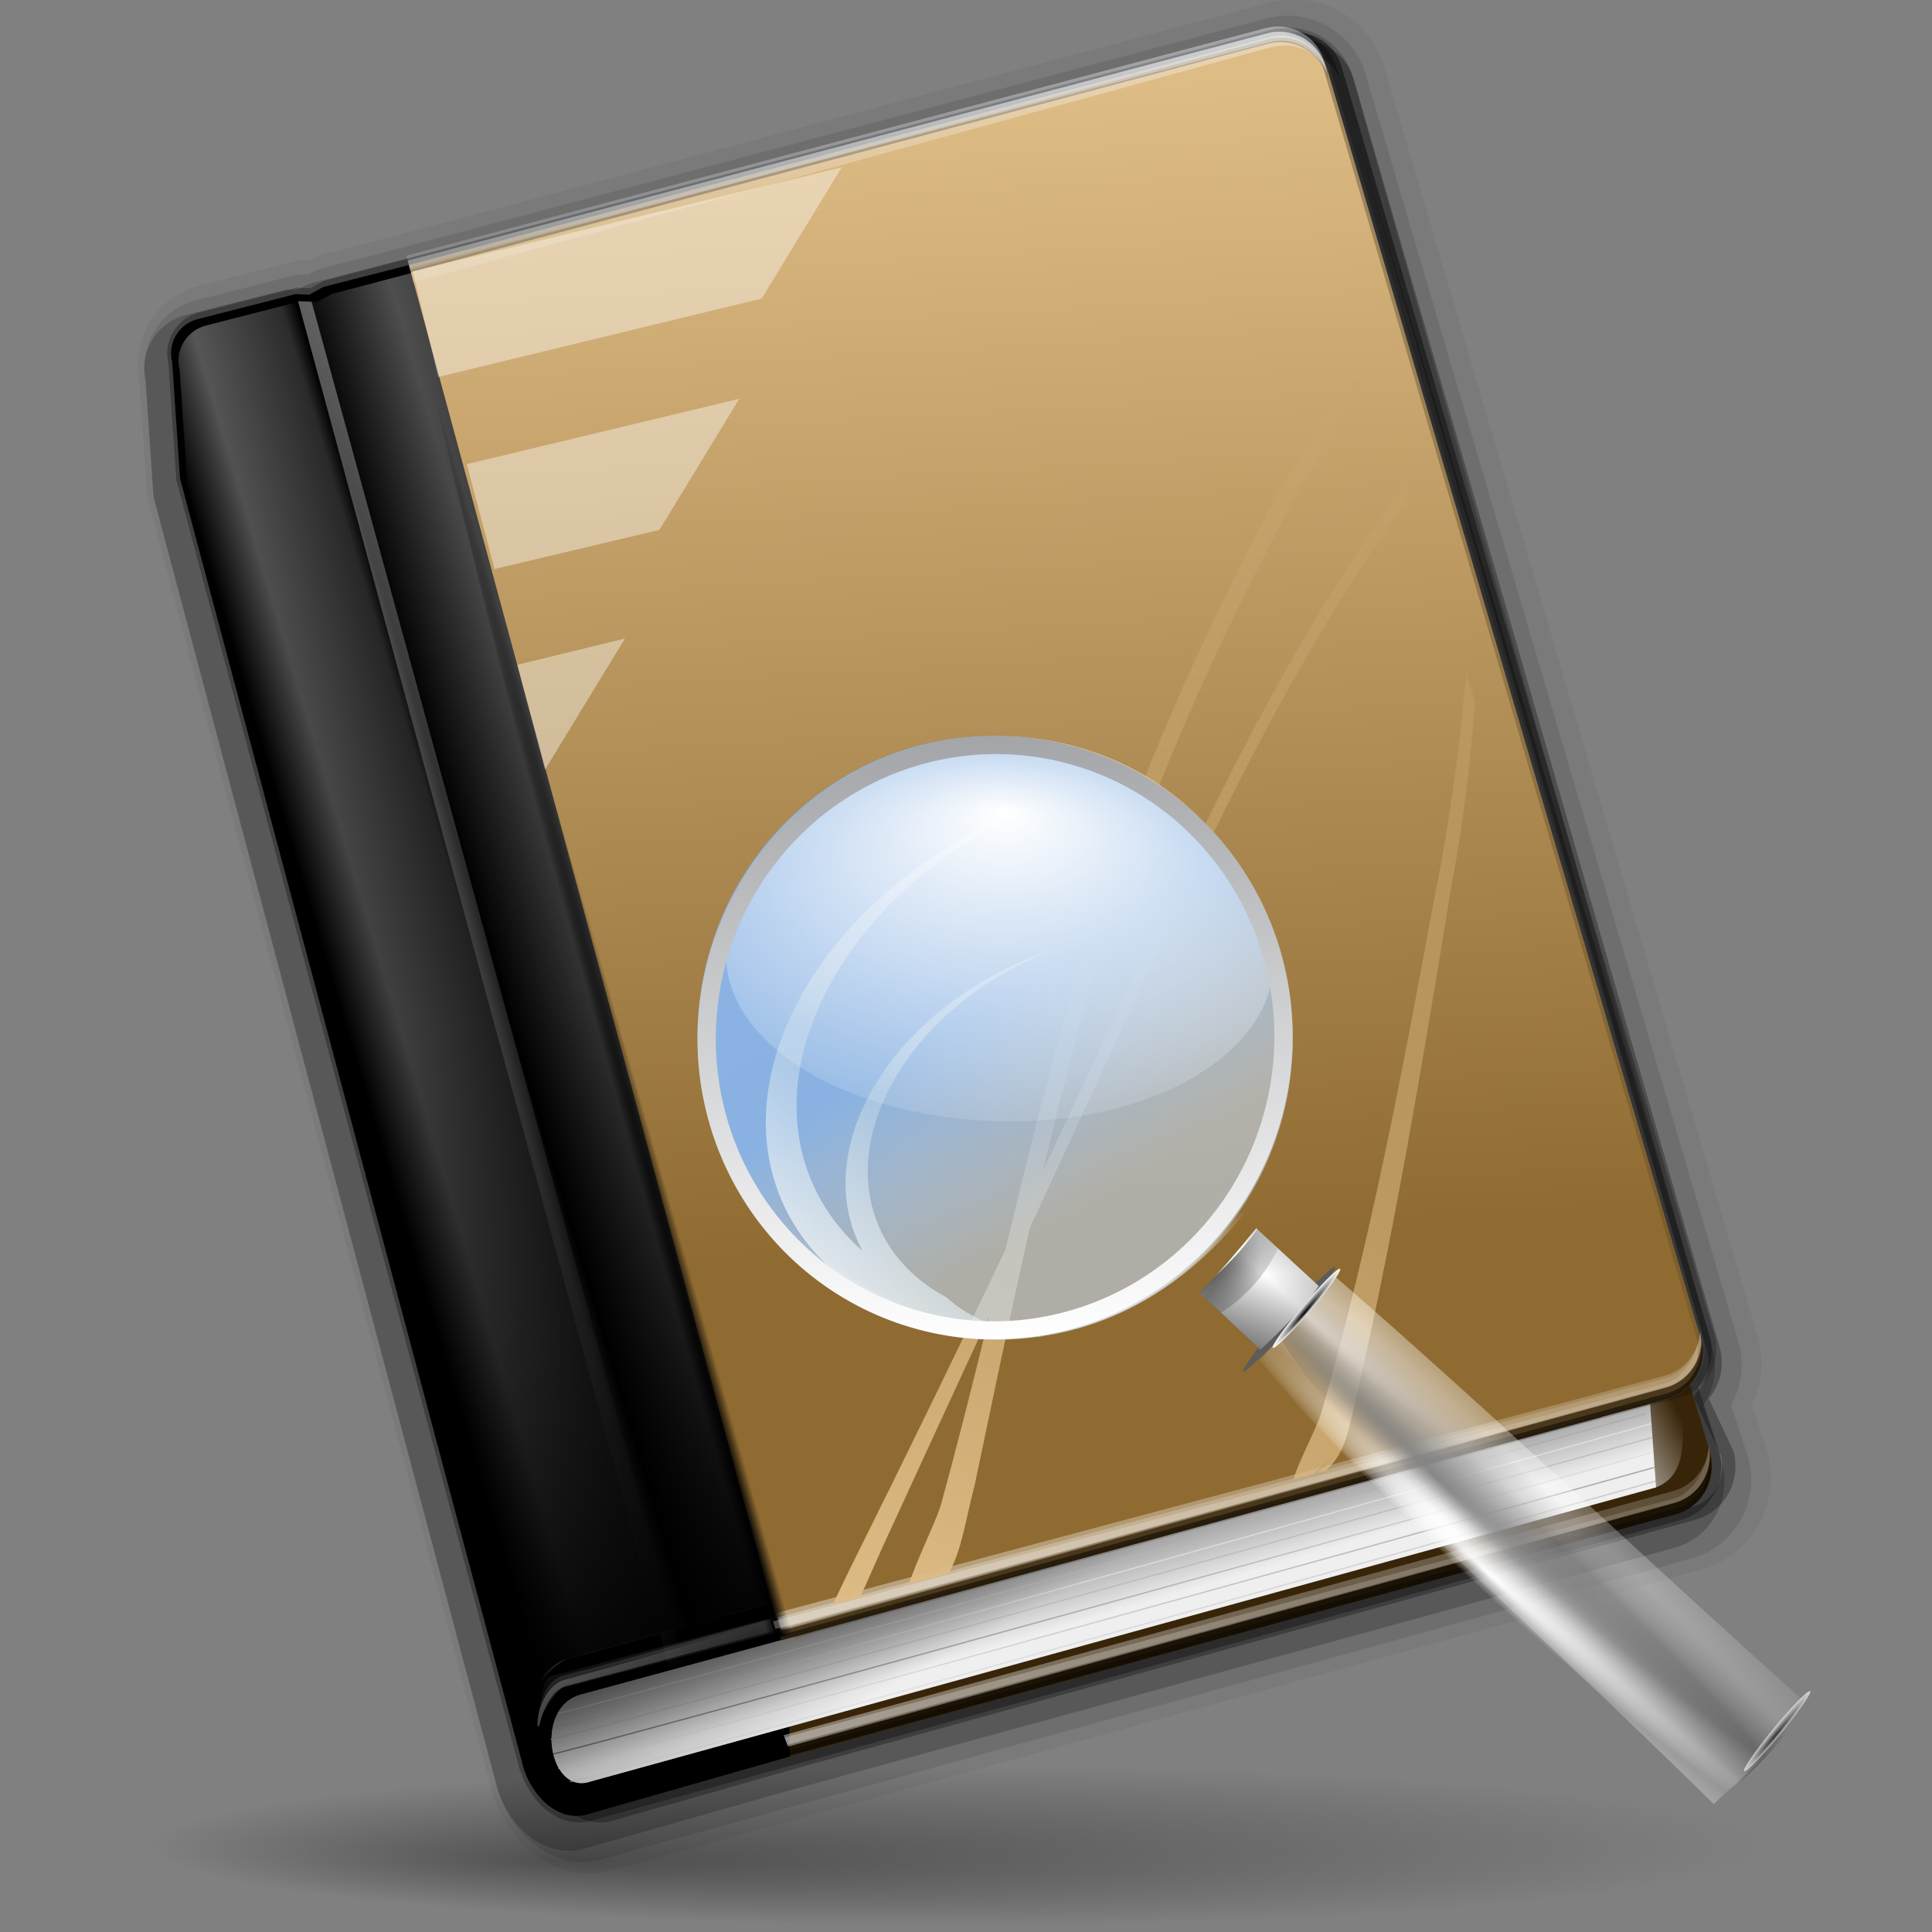
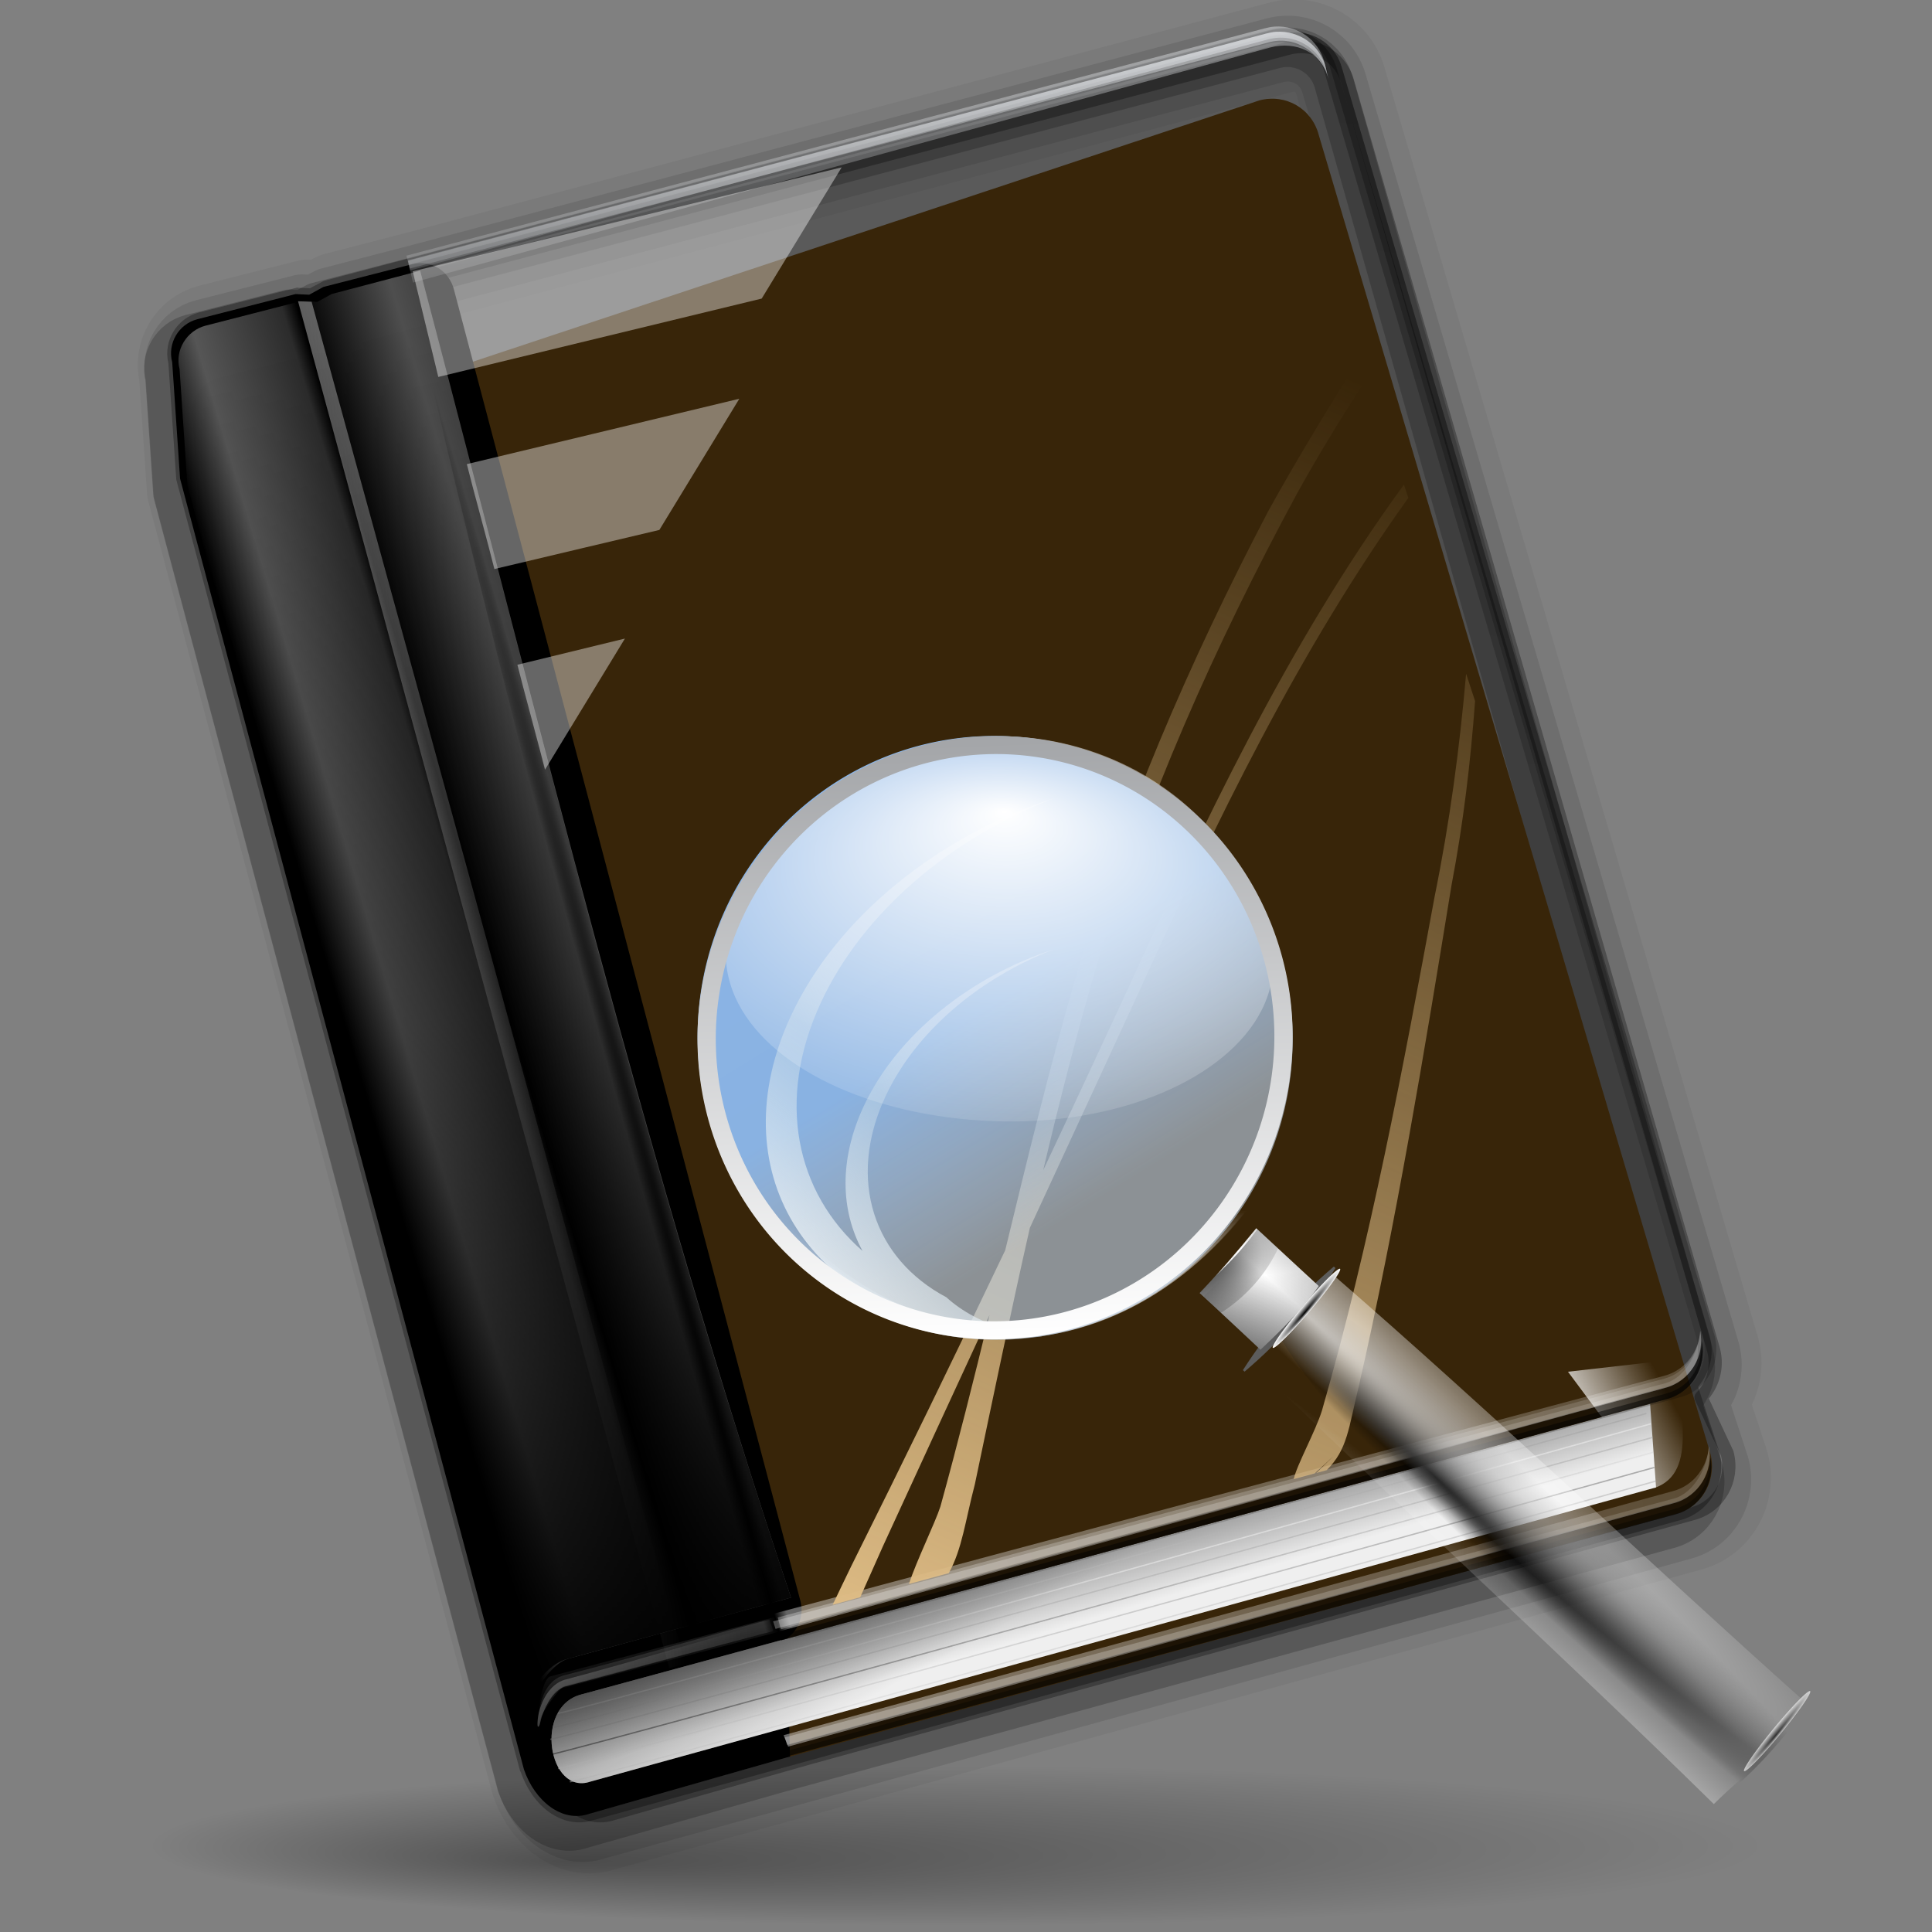
<svg xmlns="http://www.w3.org/2000/svg" xmlns:xlink="http://www.w3.org/1999/xlink" id="svg1877" width="128" height="128" version="1.0">
  <rect width="100%" height="100%" fill="#808080" stroke="none" />
  <defs id="defs1879">
    <linearGradient id="linearGradient3350">
      <stop id="stop3352" offset="0" style="stop-color:#a3a5a8;stop-opacity:1" />
      <stop id="stop3354" offset="1" style="stop-color:white;stop-opacity:1" />
    </linearGradient>
    <linearGradient id="linearGradient5810" x1="13.645" x2="71.473" y1="38.368" y2="38.368" gradientUnits="userSpaceOnUse" xlink:href="#linearGradient3350" />
    <radialGradient id="radialGradient2155" cx="40.479" cy="27.81" r="30.543" fx="40.479" fy="12.719" gradientTransform="matrix(1.506,4.372627e-2,-2.418948e-2,0.829,-23.678,-0.333)" gradientUnits="userSpaceOnUse" xlink:href="#linearGradient5176" />
    <linearGradient id="linearGradient2895">
      <stop id="stop2897" offset="0" style="stop-color:#abc7e9;stop-opacity:1" />
      <stop style="stop-color:#c9dce8;stop-opacity:.424" id="stop3338" offset=".271" />
      <stop id="stop2899" offset="1" style="stop-color:white;stop-opacity:1" />
    </linearGradient>
    <linearGradient id="linearGradient2158" x1="34.584" x2="11.56" y1="39.786" y2="69.204" gradientTransform="matrix(1.009,3.70988e-2,-3.71886e-2,1.006,1.433,-3.465)" gradientUnits="userSpaceOnUse" xlink:href="#linearGradient2895" />
    <linearGradient id="linearGradient2846">
      <stop id="stop2848" offset="0" style="stop-color:#8bb4e6;stop-opacity:1" />
      <stop style="stop-color:#89b2e2;stop-opacity:1" id="stop3041" offset=".58" />
      <stop id="stop2850" offset="1" style="stop-color:#c5daf3;stop-opacity:.595" />
    </linearGradient>
    <linearGradient id="linearGradient5802" x1="87.123" x2="63.976" y1="27.107" y2="69.894" gradientUnits="userSpaceOnUse" xlink:href="#linearGradient2846" />
    <linearGradient id="linearGradient2599">
      <stop style="stop-color:black;stop-opacity:1" id="stop2601" offset="0" />
      <stop id="stop2603" offset=".664" style="stop-color:black;stop-opacity:.238" />
      <stop style="stop-color:black;stop-opacity:0" id="stop2605" offset="1" />
    </linearGradient>
    <radialGradient id="radialGradient11479" cx="56.257" cy="56.999" r="9.726" fx="56.257" fy="56.999" gradientTransform="matrix(1,0,0,0.925,2,6.259)" gradientUnits="userSpaceOnUse" xlink:href="#linearGradient2599" />
    <linearGradient id="linearGradient3415">
      <stop style="stop-color:#fff;stop-opacity:1" id="stop3417" offset="0" />
      <stop style="stop-color:#fff;stop-opacity:0" id="stop3419" offset="1" />
    </linearGradient>
    <radialGradient id="radialGradient11482" cx="-22.188" cy="69.922" r="3.313" fx="-24.226" fy="69.914" gradientTransform="matrix(0.918,-1.016,9.545,8.63,-555.856,-534.992)" gradientUnits="userSpaceOnUse" xlink:href="#linearGradient3415" />
    <linearGradient id="linearGradient4171">
      <stop style="stop-color:#000;stop-opacity:1" id="stop4173" offset="0" />
      <stop style="stop-color:#000;stop-opacity:0" id="stop4175" offset="1" />
    </linearGradient>
    <linearGradient id="linearGradient11485" x1="67.515" x2="63.402" y1="86.706" y2="61.357" gradientTransform="matrix(1.005,3.706644e-2,-3.709647e-2,1.006,1.125e-2,-2.452)" gradientUnits="userSpaceOnUse" xlink:href="#linearGradient4171" />
    <linearGradient id="linearGradient11488" x1="28.072" x2="40.199" y1="20.205" y2="20.205" gradientTransform="matrix(-0.358,0.402,0.397,0.36,67.202,42.709)" gradientUnits="userSpaceOnUse" spreadMethod="reflect" xlink:href="#linearGradient3225" />
    <radialGradient id="radialGradient2414" cx="53.823" cy="51.796" r="5.284" fx="53.363" fy="53.704" gradientTransform="matrix(1,0,0,0.351,0,33.628)" gradientUnits="userSpaceOnUse" xlink:href="#linearGradient5477" />
    <radialGradient id="radialGradient2412" cx="53.823" cy="51.796" r="5.284" fx="53.363" fy="53.704" gradientTransform="matrix(1,0,0,0.351,0,33.628)" gradientUnits="userSpaceOnUse" xlink:href="#linearGradient5477" />
    <radialGradient id="radialGradient11494" cx="32.49" cy="69.225" r="8.333" fx="29.739" fy="69.225" gradientTransform="matrix(0.627,-0.704,7.606,6.892,-433.356,-331.871)" gradientUnits="userSpaceOnUse" xlink:href="#linearGradient2288" />
    <linearGradient id="linearGradient2288">
      <stop style="stop-color:#fff;stop-opacity:1" id="stop2290" offset="0" />
      <stop style="stop-color:#fff;stop-opacity:0" id="stop2292" offset="1" />
    </linearGradient>
    <radialGradient id="radialGradient11497" cx="49.157" cy="62.381" r="8.333" fx="45.9" fy="62.298" gradientTransform="matrix(0.627,-0.704,7.606,6.892,-433.356,-331.871)" gradientUnits="userSpaceOnUse" xlink:href="#linearGradient2288" />
    <linearGradient id="linearGradient2856">
      <stop id="stop2858" offset="0" style="stop-color:black;stop-opacity:1" />
      <stop style="stop-color:black;stop-opacity:.238" id="stop2864" offset=".664" />
      <stop id="stop2860" offset="1" style="stop-color:black;stop-opacity:0" />
    </linearGradient>
    <radialGradient id="radialGradient11500" cx="3.953" cy="74.833" r="6.932" fx=".906" fy="73.296" gradientTransform="matrix(0.436,-0.566,5.671,5.234,-332.64,-300.497)" gradientUnits="userSpaceOnUse" xlink:href="#linearGradient2856" />
    <linearGradient id="linearGradient5176">
      <stop style="stop-color:#fff;stop-opacity:1" id="stop5178" offset="0" />
      <stop style="stop-color:#fff;stop-opacity:0" id="stop5180" offset="1" />
    </linearGradient>
    <radialGradient id="radialGradient2297" cx="40.479" cy="27.81" r="30.543" fx="40.479" fy="12.719" gradientTransform="matrix(1.619,-0.369,0.212,0.925,-37.509,13.924)" gradientUnits="userSpaceOnUse" xlink:href="#linearGradient5176" />
    <linearGradient id="linearGradient2384" x1="34.842" x2="35.561" y1="-7.142" y2="11.416" gradientUnits="userSpaceOnUse" xlink:href="#linearGradient5111" />
    <linearGradient id="linearGradient2382" x1="34.842" x2="35.561" y1="-7.142" y2="11.416" gradientUnits="userSpaceOnUse" xlink:href="#linearGradient5111" />
    <linearGradient id="linearGradient5111">
      <stop style="stop-color:#fff;stop-opacity:1" id="stop5113" offset="0" />
      <stop style="stop-color:#fff;stop-opacity:0" id="stop5115" offset="1" />
    </linearGradient>
    <linearGradient id="linearGradient2380" x1="34.842" x2="35.561" y1="-7.142" y2="11.416" gradientUnits="userSpaceOnUse" xlink:href="#linearGradient5111" />
    <linearGradient id="linearGradient6332">
      <stop style="stop-color:#8f6b32;stop-opacity:1" id="stop6334" offset="0" />
      <stop style="stop-color:#debc85;stop-opacity:1" id="stop6336" offset="1" />
    </linearGradient>
    <linearGradient id="linearGradient5445" x1="63.109" x2="42.708" y1="123.581" y2="36.314" gradientTransform="matrix(1.003,0,0,1.003,-149.546,-140.411)" gradientUnits="userSpaceOnUse" xlink:href="#linearGradient6332" />
    <linearGradient id="linearGradient3866">
      <stop style="stop-color:#b67e28;stop-opacity:1" id="stop3868" offset="0" />
      <stop style="stop-color:#543a12;stop-opacity:1" id="stop3870" offset="1" />
    </linearGradient>
    <linearGradient id="linearGradient2971">
      <stop style="stop-color:#debc85;stop-opacity:1" id="stop2973" offset="0" />
      <stop style="stop-color:#debc85;stop-opacity:0" id="stop2975" offset="1" />
    </linearGradient>
    <linearGradient id="linearGradient2913">
      <stop style="stop-color:#a4c0e4;stop-opacity:1" id="stop2915" offset="0" />
      <stop style="stop-color:#a4c0e4;stop-opacity:0" id="stop2917" offset="1" />
    </linearGradient>
    <linearGradient id="linearGradient5477">
      <stop style="stop-color:black;stop-opacity:1" id="stop5479" offset="0" />
      <stop style="stop-color:white;stop-opacity:1" id="stop5481" offset="1" />
    </linearGradient>
    <linearGradient id="linearGradient3880">
      <stop style="stop-color:black;stop-opacity:1" id="stop3882" offset="0" />
      <stop style="stop-color:black;stop-opacity:0" id="stop3884" offset="1" />
    </linearGradient>
    <linearGradient id="linearGradient3853">
      <stop style="stop-color:black;stop-opacity:1" id="stop3855" offset="0" />
      <stop style="stop-color:black;stop-opacity:0" id="stop3857" offset="1" />
    </linearGradient>
    <linearGradient id="linearGradient3837">
      <stop style="stop-color:black;stop-opacity:1" id="stop3839" offset="0" />
      <stop id="stop3849" offset=".25" style="stop-color:black;stop-opacity:.599" />
      <stop id="stop3847" offset=".5" style="stop-color:black;stop-opacity:.278" />
      <stop style="stop-color:black;stop-opacity:0" id="stop3841" offset="1" />
    </linearGradient>
    <linearGradient id="linearGradient3814">
      <stop style="stop-color:white;stop-opacity:0" id="stop3816" offset="0" />
      <stop id="stop3824" offset=".185" style="stop-color:white;stop-opacity:0" />
      <stop id="stop3822" offset=".281" style="stop-color:white;stop-opacity:.336" />
      <stop style="stop-color:white;stop-opacity:.17" id="stop3829" offset=".451" />
      <stop id="stop3831" offset=".479" style="stop-color:white;stop-opacity:0" />
      <stop style="stop-color:white;stop-opacity:.307" id="stop3833" offset=".656" />
      <stop style="stop-color:white;stop-opacity:0" id="stop3818" offset="1" />
    </linearGradient>
    <linearGradient id="linearGradient3804">
      <stop style="stop-color:white;stop-opacity:1" id="stop3806" offset="0" />
      <stop style="stop-color:white;stop-opacity:0" id="stop3808" offset="1" />
    </linearGradient>
    <linearGradient id="linearGradient3783">
      <stop style="stop-color:white;stop-opacity:1" id="stop3785" offset="0" />
      <stop style="stop-color:white;stop-opacity:0" id="stop3787" offset="1" />
    </linearGradient>
    <linearGradient id="linearGradient3771">
      <stop style="stop-color:#f7fafe;stop-opacity:1" id="stop3773" offset="0" />
      <stop style="stop-color:#f7fafe;stop-opacity:0" id="stop3775" offset="1" />
    </linearGradient>
    <linearGradient id="linearGradient3756">
      <stop style="stop-color:black;stop-opacity:1" id="stop3758" offset="0" />
      <stop style="stop-color:black;stop-opacity:0" id="stop3760" offset="1" />
    </linearGradient>
    <linearGradient id="linearGradient3742">
      <stop style="stop-color:white;stop-opacity:1" id="stop3744" offset="0" />
      <stop style="stop-color:white;stop-opacity:0" id="stop3746" offset="1" />
    </linearGradient>
    <linearGradient id="linearGradient3710">
      <stop style="stop-color:white;stop-opacity:1" id="stop3712" offset="0" />
      <stop style="stop-color:white;stop-opacity:0" id="stop3714" offset="1" />
    </linearGradient>
    <linearGradient id="linearGradient3695">
      <stop style="stop-color:#626262;stop-opacity:1" id="stop3697" offset="0" />
      <stop style="stop-color:#efefef;stop-opacity:1" id="stop3699" offset="1" />
    </linearGradient>
    <linearGradient id="linearGradient4014" x1="28.138" x2="29.138" y1="5.62" y2="16.588" gradientTransform="matrix(2.439,-0.165,0.165,2.439,0.776,-20.421)" gradientUnits="userSpaceOnUse" xlink:href="#linearGradient3771" />
    <linearGradient id="linearGradient4017" x1="28.138" x2="29.138" y1="5.62" y2="16.588" gradientTransform="matrix(2.439,-0.165,0.165,2.439,0.869,-20.074)" gradientUnits="userSpaceOnUse" xlink:href="#linearGradient3771" />
    <linearGradient id="linearGradient4020" x1="28.138" x2="29.138" y1="5.62" y2="16.588" gradientTransform="matrix(2.439,-0.165,0.165,2.439,0.869,-20.074)" gradientUnits="userSpaceOnUse" xlink:href="#linearGradient3771" />
    <radialGradient id="radialGradient4027" cx="-36.858" cy="75.225" r=".972" fx="-36.858" fy="75.225" gradientTransform="matrix(0.818,-0.236,26.776,94.957,-1932.687,-7041.733)" gradientUnits="userSpaceOnUse" xlink:href="#linearGradient3853" />
    <linearGradient id="linearGradient4031" x1="4.911" x2="58.885" y1="44.649" y2="36.866" gradientTransform="matrix(2.568,-0.173,0.173,2.568,4.336,-3.092)" gradientUnits="userSpaceOnUse" xlink:href="#linearGradient3710" />
    <linearGradient id="linearGradient4034" x1="4.911" x2="58.885" y1="44.649" y2="36.866" gradientTransform="matrix(2.568,-0.173,0.173,2.568,4.336,-3.092)" gradientUnits="userSpaceOnUse" xlink:href="#linearGradient3710" />
    <linearGradient id="linearGradient4037" x1="4.911" x2="58.885" y1="44.649" y2="36.866" gradientTransform="matrix(2.568,-0.173,0.173,2.568,4.336,-3.092)" gradientUnits="userSpaceOnUse" xlink:href="#linearGradient3710" />
    <linearGradient id="linearGradient4042" x1="20.607" x2="14.044" y1="54.213" y2="16.438" gradientTransform="matrix(2.439,-0.165,0.165,2.439,1.009,-19.553)" gradientUnits="userSpaceOnUse" xlink:href="#linearGradient3837" />
    <linearGradient id="linearGradient4045" x1="6.281" x2="14.313" y1="35.764" y2="35.764" gradientTransform="matrix(2.439,-0.165,0.165,2.439,1.009,-19.553)" gradientUnits="userSpaceOnUse" xlink:href="#linearGradient3804" />
    <linearGradient id="linearGradient4048" x1="5.324" x2="16.25" y1="55.63" y2="54.984" gradientTransform="matrix(2.439,-0.165,0.165,2.439,1.009,-19.553)" gradientUnits="userSpaceOnUse" xlink:href="#linearGradient3783" />
    <linearGradient id="linearGradient4051" x1="15.688" x2="16.753" y1="48.891" y2="55.438" gradientTransform="matrix(2.439,-0.165,0.165,2.439,1.009,-19.553)" gradientUnits="userSpaceOnUse" xlink:href="#linearGradient3783" />
    <linearGradient id="linearGradient4054" x1="15.688" x2="16.25" y1="48.891" y2="54.984" gradientTransform="matrix(2.439,-0.165,0.165,2.439,1.009,-19.553)" gradientUnits="userSpaceOnUse" xlink:href="#linearGradient3783" />
    <linearGradient id="linearGradient4057" x1="11.968" x2="15.346" y1="50.304" y2="57.639" gradientTransform="matrix(2.439,-0.165,0.165,2.439,1.009,-19.553)" gradientUnits="userSpaceOnUse" xlink:href="#linearGradient3756" />
    <linearGradient id="linearGradient4061" x1="4.911" x2="58.885" y1="44.649" y2="36.866" gradientTransform="matrix(2.568,-0.173,0.173,2.568,4.906,4.549)" gradientUnits="userSpaceOnUse" xlink:href="#linearGradient3710" />
    <linearGradient id="linearGradient4064" x1="4.911" x2="58.885" y1="44.649" y2="36.866" gradientTransform="matrix(2.568,-0.173,0.173,2.568,4.906,4.549)" gradientUnits="userSpaceOnUse" xlink:href="#linearGradient3710" />
    <linearGradient id="linearGradient4068" x1="32.439" x2="33.05" y1="40" y2="42.763" gradientTransform="matrix(2.568,-0.173,0.173,2.568,4.336,-3.092)" gradientUnits="userSpaceOnUse" xlink:href="#linearGradient3695" />
    <linearGradient id="linearGradient4071" x1="4.518" x2="18.827" y1="41.237" y2="38.016" gradientTransform="matrix(2.439,-0.165,0.165,2.439,1.009,-19.553)" gradientUnits="userSpaceOnUse" xlink:href="#linearGradient3814" />
    <linearGradient id="linearGradient4075" x1="36.107" x2="38.78" y1="42.069" y2="40.875" gradientTransform="matrix(2.568,-0.173,0.173,2.568,4.336,-3.092)" gradientUnits="userSpaceOnUse" xlink:href="#linearGradient3742" />
    <linearGradient id="linearGradient4078" x1="53.777" x2="34.244" y1="53.014" y2="148.634" gradientTransform="translate(29.256,0.252)" gradientUnits="userSpaceOnUse" xlink:href="#linearGradient3880" />
    <linearGradient id="linearGradient4080" x1="53.777" x2="34.244" y1="53.014" y2="148.634" gradientTransform="translate(29.256,0.252)" gradientUnits="userSpaceOnUse" xlink:href="#linearGradient3880" />
    <linearGradient id="linearGradient5127" x1="92.957" x2="59.824" y1="-8.955" y2="206.726" gradientTransform="matrix(0.863,-0.127,0.127,0.863,-5.029,16.15)" gradientUnits="userSpaceOnUse" xlink:href="#XMLID_5_" />
    <radialGradient id="XMLID_5_" cx="51.999" cy="-9" r="111.001" gradientUnits="userSpaceOnUse">
      <stop style="stop-color:#80b3ff" id="stop4094" offset=".15" />
      <stop style="stop-color:#69a1f0" id="stop4096" offset=".316" />
      <stop style="stop-color:#4888da" id="stop4098" offset=".603" />
      <stop style="stop-color:#3378cc" id="stop4100" offset=".841" />
      <stop style="stop-color:#2c72c7" id="stop4102" offset="1" />
    </radialGradient>
    <linearGradient id="linearGradient5483" x1="74.063" x2="108.063" y1="85.125" y2="126.063" gradientUnits="userSpaceOnUse" xlink:href="#linearGradient5477" />
    <linearGradient id="linearGradient5487" x1="39.813" x2="45.313" y1="79.125" y2="138.875" gradientTransform="translate(0,-1)" gradientUnits="userSpaceOnUse" xlink:href="#linearGradient5477" />
    <linearGradient id="linearGradient5491" x1="34.563" x2="44.063" y1="99.375" y2="125.125" gradientTransform="translate(0,-2)" gradientUnits="userSpaceOnUse" xlink:href="#linearGradient5477" />
    <linearGradient id="linearGradient5495" x1="82.313" x2="36.313" y1="61.875" y2="128.313" gradientTransform="translate(0,0.7)" gradientUnits="userSpaceOnUse" xlink:href="#linearGradient5477" />
    <linearGradient id="linearGradient5499" x1="82.313" x2="72.327" y1="61.875" y2="133.313" gradientTransform="translate(0,-3.3)" gradientUnits="userSpaceOnUse" xlink:href="#linearGradient5477" />
    <linearGradient id="linearGradient5503" x1="82.313" x2="72.327" y1="61.875" y2="133.313" gradientTransform="translate(0,1.7)" gradientUnits="userSpaceOnUse" xlink:href="#linearGradient5477" />
    <linearGradient id="linearGradient2919" x1="52.985" x2="113.219" y1="68.39" y2="49.39" gradientTransform="matrix(0.894,-0.132,0.132,0.894,-7.329,15.144)" gradientUnits="userSpaceOnUse" xlink:href="#linearGradient2913" />
    <radialGradient id="radialGradient1580" cx="42.618" cy="120.642" r="3.407" fx="42.618" fy="120.642" gradientTransform="matrix(1.52,8.839467e-2,-0.843,13.788,55.277,-1567.892)" gradientUnits="userSpaceOnUse" xlink:href="#linearGradient2257" />
    <radialGradient id="radialGradient1576" cx="95.506" cy="59.592" r="47.746" fx="95.506" fy="59.592" gradientTransform="matrix(6.228741e-2,-3.825032e-4,4.90218e-3,0.799,15.06,-17.076)" gradientUnits="userSpaceOnUse" xlink:href="#linearGradient3311" />
    <radialGradient id="radialGradient1569" cx="49.01" cy="8.495" r="3.975" fx="47.371" fy="6.77" gradientTransform="matrix(1.297,-1.880044e-3,7.085819e-4,0.489,-47.037,18.976)" gradientUnits="userSpaceOnUse" xlink:href="#linearGradient3225" />
    <linearGradient id="linearGradient1565" x1="48.915" x2="48.913" y1="2.972" y2="2.555" gradientTransform="matrix(1.297,-3.784064e-16,3.784064e-16,1.297,-47.065,12.04)" gradientUnits="userSpaceOnUse" xlink:href="#linearGradient3217" />
    <radialGradient id="radialGradient1562" cx="49.012" cy="2.674" r="1.725" fx="49.012" fy="2.674" gradientTransform="matrix(1.297,-4.591755e-16,6.750436e-17,0.158,-47.065,15.053)" gradientUnits="userSpaceOnUse" xlink:href="#linearGradient3207" />
    <linearGradient id="linearGradient1559" x1="48.499" x2="48.733" y1=".812" y2="2.366" gradientTransform="matrix(1.297,-1.880044e-3,1.880044e-3,1.297,-47.047,12.108)" gradientUnits="userSpaceOnUse" xlink:href="#linearGradient3235" />
    <linearGradient id="linearGradient1556" x1="46.052" x2="46.052" y1="3.1" y2="2.396" gradientTransform="matrix(1.29,-5.112494e-16,5.140778e-16,1.297,-46.727,12.04)" gradientUnits="userSpaceOnUse" xlink:href="#linearGradient3251" />
    <radialGradient id="radialGradient1553" cx="49.012" cy="2.674" r="1.725" fx="49.012" fy="2.674" gradientTransform="matrix(0.86,-2.860046e-16,6.583289e-17,0.158,-29.371,15.053)" gradientUnits="userSpaceOnUse" xlink:href="#linearGradient3273" />
    <linearGradient id="linearGradient1550" x1="46.052" x2="46.052" y1="3.1" y2="2.396" gradientTransform="translate(53.872,19.353)" gradientUnits="userSpaceOnUse" xlink:href="#linearGradient3251" />
    <radialGradient id="radialGradient1547" cx="49.012" cy="2.674" r="1.725" fx="49.012" fy="2.674" gradientTransform="matrix(0.853,3.931539e-16,-5.927715e-17,0.158,-62.041,15.053)" gradientUnits="userSpaceOnUse" xlink:href="#linearGradient3259" />
    <radialGradient id="radialGradient1541" cx="34.678" cy="7.462" r="47.595" fx="34.678" fy="7.462" gradientTransform="matrix(-1.51,2.641273e-3,-1.167078e-4,-9.110224e-3,87.052,7.439)" gradientUnits="userSpaceOnUse" xlink:href="#linearGradient3325" />
    <radialGradient id="radialGradient1539" cx="34.678" cy="7.462" r="47.595" fx="34.678" fy="7.462" gradientTransform="matrix(1,7.635218e-17,-1.390307e-18,2.608014e-2,-1.139078e-13,7.268)" gradientUnits="userSpaceOnUse" xlink:href="#linearGradient3303" />
    <linearGradient id="linearGradient2257">
      <stop id="stop2259" offset="0" style="stop-color:#b4942a;stop-opacity:1" />
      <stop id="stop2261" offset="1" style="stop-color:#e4dcc9;stop-opacity:1" />
    </linearGradient>
    <linearGradient id="linearGradient3207">
      <stop id="stop3209" offset="0" style="stop-color:#fff;stop-opacity:1" />
      <stop id="stop3211" offset="1" style="stop-color:#252525;stop-opacity:0" />
    </linearGradient>
    <linearGradient id="linearGradient3217">
      <stop id="stop3219" offset="0" style="stop-color:#252525;stop-opacity:1" />
      <stop id="stop3221" offset="1" style="stop-color:#252525;stop-opacity:0" />
    </linearGradient>
    <linearGradient id="linearGradient3225">
      <stop id="stop3227" offset="0" style="stop-color:#fff;stop-opacity:1" />
      <stop id="stop3229" offset="1" style="stop-color:#aeaeae;stop-opacity:1" />
    </linearGradient>
    <linearGradient id="linearGradient3235">
      <stop id="stop3237" offset="0" style="stop-color:#fff;stop-opacity:1" />
      <stop id="stop3239" offset="1" style="stop-color:#fff;stop-opacity:0" />
    </linearGradient>
    <linearGradient id="linearGradient3251">
      <stop id="stop3253" offset="0" style="stop-color:#000;stop-opacity:1" />
      <stop id="stop3255" offset="1" style="stop-color:#131313;stop-opacity:0" />
    </linearGradient>
    <linearGradient id="linearGradient3259">
      <stop style="stop-color:#fff;stop-opacity:.55" id="stop3261" offset="0" />
      <stop style="stop-color:#000;stop-opacity:0" id="stop3263" offset="1" />
    </linearGradient>
    <linearGradient id="linearGradient3273">
      <stop id="stop3275" offset="0" style="stop-color:#fff;stop-opacity:.55" />
      <stop id="stop3277" offset="1" style="stop-color:#fff;stop-opacity:0" />
    </linearGradient>
    <linearGradient id="linearGradient3291">
      <stop id="stop3293" offset="0" style="stop-color:#000;stop-opacity:1" />
      <stop id="stop3295" offset="1" style="stop-color:#000;stop-opacity:0" />
    </linearGradient>
    <linearGradient id="linearGradient3303">
      <stop id="stop3305" offset="0" style="stop-color:#fff;stop-opacity:.683" />
      <stop id="stop3307" offset="1" style="stop-color:#fff;stop-opacity:0" />
    </linearGradient>
    <linearGradient id="linearGradient3311">
      <stop id="stop3313" offset="0" style="stop-color:#2d2d2d;stop-opacity:1" />
      <stop style="stop-color:#000;stop-opacity:1" id="stop3319" offset=".5" />
      <stop id="stop3315" offset="1" style="stop-color:#000;stop-opacity:1" />
    </linearGradient>
    <linearGradient id="linearGradient3325">
      <stop style="stop-color:#fff;stop-opacity:1" id="stop3327" offset="0" />
      <stop style="stop-color:#fff;stop-opacity:0" id="stop3329" offset="1" />
    </linearGradient>
    <linearGradient id="linearGradient2598">
      <stop id="stop2600" offset="0" style="stop-color:#252525;stop-opacity:1" />
      <stop style="stop-color:#252525;stop-opacity:1" id="stop2606" offset=".5" />
      <stop id="stop2608" offset=".75" style="stop-color:#252525;stop-opacity:1" />
      <stop id="stop2602" offset="1" style="stop-color:#000;stop-opacity:1" />
    </linearGradient>
    <radialGradient id="radialGradient2211" cx="63.912" cy="115.709" r="63.912" fx="33.029" fy="128.579" gradientTransform="matrix(1,0,0,0.198,0,92.822)" gradientUnits="userSpaceOnUse" xlink:href="#linearGradient3291" />
    <linearGradient id="linearGradient3121" x1="53.777" x2="34.244" y1="53.014" y2="148.634" gradientTransform="matrix(2.439,-0.165,0.165,2.439,-22.161,-210.431)" gradientUnits="userSpaceOnUse" xlink:href="#linearGradient3880" />
    <linearGradient id="linearGradient3124" x1="53.777" x2="34.244" y1="53.014" y2="148.634" gradientTransform="matrix(2.439,-0.165,0.165,2.439,-22.161,-210.431)" gradientUnits="userSpaceOnUse" xlink:href="#linearGradient3880" />
    <linearGradient id="linearGradient3127" x1="82.313" x2="72.327" y1="61.875" y2="133.313" gradientTransform="matrix(0.894,-0.132,0.132,0.894,-7.105,16.665)" gradientUnits="userSpaceOnUse" xlink:href="#linearGradient5477" />
    <linearGradient id="linearGradient3130" x1="82.313" x2="72.327" y1="61.875" y2="133.313" gradientTransform="matrix(0.894,-0.132,0.132,0.894,-7.764,12.193)" gradientUnits="userSpaceOnUse" xlink:href="#linearGradient5477" />
    <linearGradient id="linearGradient3133" x1="82.313" x2="36.313" y1="61.875" y2="128.313" gradientTransform="matrix(0.894,-0.132,0.132,0.894,-7.236,15.77)" gradientUnits="userSpaceOnUse" xlink:href="#linearGradient5477" />
    <linearGradient id="linearGradient3136" x1="34.563" x2="44.063" y1="99.375" y2="125.125" gradientTransform="matrix(0.894,-0.132,0.132,0.894,-7.592,13.356)" gradientUnits="userSpaceOnUse" xlink:href="#linearGradient5477" />
    <linearGradient id="linearGradient3139" x1="39.813" x2="45.313" y1="79.125" y2="138.875" gradientTransform="matrix(0.894,-0.132,0.132,0.894,-7.46,14.25)" gradientUnits="userSpaceOnUse" xlink:href="#linearGradient5477" />
    <linearGradient id="linearGradient3142" x1="74.063" x2="108.063" y1="85.125" y2="126.063" gradientTransform="matrix(0.894,-0.132,0.132,0.894,-7.329,15.144)" gradientUnits="userSpaceOnUse" xlink:href="#linearGradient5477" />
    <linearGradient id="linearGradient3189" x1="36.107" x2="38.78" y1="42.069" y2="40.875" gradientTransform="matrix(2.568,-0.173,0.173,2.568,4.336,-3.092)" gradientUnits="userSpaceOnUse" xlink:href="#linearGradient3742" />
    <linearGradient id="linearGradient3191" x1="4.518" x2="18.827" y1="41.237" y2="38.016" gradientTransform="matrix(2.439,-0.165,0.165,2.439,1.009,-19.553)" gradientUnits="userSpaceOnUse" xlink:href="#linearGradient3814" />
    <linearGradient id="linearGradient3193" x1="32.439" x2="33.05" y1="40" y2="42.763" gradientTransform="matrix(2.568,-0.173,0.173,2.568,4.336,-3.092)" gradientUnits="userSpaceOnUse" xlink:href="#linearGradient3695" />
    <linearGradient id="linearGradient3195" x1="4.911" x2="58.885" y1="44.649" y2="36.866" gradientTransform="matrix(2.568,-0.173,0.173,2.568,4.906,4.549)" gradientUnits="userSpaceOnUse" xlink:href="#linearGradient3710" />
    <linearGradient id="linearGradient3197" x1="4.911" x2="58.885" y1="44.649" y2="36.866" gradientTransform="matrix(2.568,-0.173,0.173,2.568,4.906,4.549)" gradientUnits="userSpaceOnUse" xlink:href="#linearGradient3710" />
    <linearGradient id="linearGradient3199" x1="74.063" x2="108.063" y1="85.125" y2="126.063" gradientTransform="matrix(0.894,-0.132,0.132,0.894,-7.329,15.144)" gradientUnits="userSpaceOnUse" xlink:href="#linearGradient5477" />
    <linearGradient id="linearGradient3201" x1="39.813" x2="45.313" y1="79.125" y2="138.875" gradientTransform="matrix(0.894,-0.132,0.132,0.894,-7.46,14.25)" gradientUnits="userSpaceOnUse" xlink:href="#linearGradient5477" />
    <linearGradient id="linearGradient3203" x1="34.563" x2="44.063" y1="99.375" y2="125.125" gradientTransform="matrix(0.894,-0.132,0.132,0.894,-7.592,13.356)" gradientUnits="userSpaceOnUse" xlink:href="#linearGradient5477" />
    <linearGradient id="linearGradient3205" x1="82.313" x2="36.313" y1="61.875" y2="128.313" gradientTransform="matrix(0.894,-0.132,0.132,0.894,-7.236,15.77)" gradientUnits="userSpaceOnUse" xlink:href="#linearGradient5477" />
    <linearGradient id="linearGradient3208" x1="82.313" x2="72.327" y1="61.875" y2="133.313" gradientTransform="matrix(0.894,-0.132,0.132,0.894,-7.764,12.193)" gradientUnits="userSpaceOnUse" xlink:href="#linearGradient5477" />
    <linearGradient id="linearGradient3210" x1="82.313" x2="72.327" y1="61.875" y2="133.313" gradientTransform="matrix(0.894,-0.132,0.132,0.894,-7.105,16.665)" gradientUnits="userSpaceOnUse" xlink:href="#linearGradient5477" />
    <linearGradient id="linearGradient3212" x1="11.968" x2="15.346" y1="50.304" y2="57.639" gradientTransform="matrix(2.439,-0.165,0.165,2.439,1.009,-19.553)" gradientUnits="userSpaceOnUse" xlink:href="#linearGradient3756" />
    <linearGradient id="linearGradient3214" x1="15.688" x2="16.25" y1="48.891" y2="54.984" gradientTransform="matrix(2.439,-0.165,0.165,2.439,1.009,-19.553)" gradientUnits="userSpaceOnUse" xlink:href="#linearGradient3783" />
    <linearGradient id="linearGradient3216" x1="15.688" x2="16.753" y1="48.891" y2="55.438" gradientTransform="matrix(2.439,-0.165,0.165,2.439,1.009,-19.553)" gradientUnits="userSpaceOnUse" xlink:href="#linearGradient3783" />
    <linearGradient id="linearGradient3218" x1="5.324" x2="16.25" y1="55.63" y2="54.984" gradientTransform="matrix(2.439,-0.165,0.165,2.439,1.009,-19.553)" gradientUnits="userSpaceOnUse" xlink:href="#linearGradient3783" />
    <linearGradient id="linearGradient3220" x1="6.281" x2="14.313" y1="35.764" y2="35.764" gradientTransform="matrix(2.439,-0.165,0.165,2.439,1.009,-19.553)" gradientUnits="userSpaceOnUse" xlink:href="#linearGradient3804" />
    <linearGradient id="linearGradient3222" x1="20.607" x2="14.044" y1="54.213" y2="16.438" gradientTransform="matrix(2.439,-0.165,0.165,2.439,1.009,-19.553)" gradientUnits="userSpaceOnUse" xlink:href="#linearGradient3837" />
    <linearGradient id="linearGradient3226" x1="4.911" x2="58.885" y1="44.649" y2="36.866" gradientTransform="matrix(2.568,-0.173,0.173,2.568,4.336,-3.092)" gradientUnits="userSpaceOnUse" xlink:href="#linearGradient3710" />
    <radialGradient id="radialGradient3228" cx="-36.858" cy="75.225" r=".972" fx="-36.858" fy="75.225" gradientTransform="matrix(0.818,-0.236,26.776,94.957,-1932.687,-7041.733)" gradientUnits="userSpaceOnUse" xlink:href="#linearGradient3853" />
    <linearGradient id="linearGradient3230" x1="4.911" x2="58.885" y1="44.649" y2="36.866" gradientTransform="matrix(2.568,-0.173,0.173,2.568,4.336,-3.092)" gradientUnits="userSpaceOnUse" xlink:href="#linearGradient3710" />
    <linearGradient id="linearGradient3232" x1="4.911" x2="58.885" y1="44.649" y2="36.866" gradientTransform="matrix(2.568,-0.173,0.173,2.568,4.336,-3.092)" gradientUnits="userSpaceOnUse" xlink:href="#linearGradient3710" />
    <linearGradient id="linearGradient3234" x1="53.777" x2="34.244" y1="53.014" y2="148.634" gradientTransform="matrix(2.439,-0.165,0.165,2.439,-22.161,-210.431)" gradientUnits="userSpaceOnUse" xlink:href="#linearGradient3880" />
    <linearGradient id="linearGradient3236" x1="53.777" x2="34.244" y1="53.014" y2="148.634" gradientTransform="matrix(2.439,-0.165,0.165,2.439,-22.161,-210.431)" gradientUnits="userSpaceOnUse" xlink:href="#linearGradient3880" />
    <linearGradient id="linearGradient3238" x1="28.138" x2="29.138" y1="5.62" y2="16.588" gradientTransform="matrix(2.439,-0.165,0.165,2.439,0.869,-20.074)" gradientUnits="userSpaceOnUse" xlink:href="#linearGradient3771" />
    <linearGradient id="linearGradient3240" x1="28.138" x2="29.138" y1="5.62" y2="16.588" gradientTransform="matrix(2.439,-0.165,0.165,2.439,0.869,-20.074)" gradientUnits="userSpaceOnUse" xlink:href="#linearGradient3771" />
    <linearGradient id="linearGradient3242" x1="28.138" x2="29.138" y1="5.62" y2="16.588" gradientTransform="matrix(2.439,-0.165,0.165,2.439,0.776,-20.421)" gradientUnits="userSpaceOnUse" xlink:href="#linearGradient3771" />
    <linearGradient id="linearGradient2977" x1="57.496" x2="92.984" y1="109.404" y2="27.734" gradientUnits="userSpaceOnUse" xlink:href="#linearGradient2971" />
    <linearGradient id="linearGradient3872" x1="65.153" x2="60.748" y1="84.234" y2="7.381" gradientUnits="userSpaceOnUse" xlink:href="#linearGradient4281" />
    <linearGradient id="linearGradient2345">
      <stop style="stop-color:#000;stop-opacity:1" id="stop2347" offset="0" />
      <stop style="stop-color:#000;stop-opacity:0" id="stop2349" offset="1" />
    </linearGradient>
    <linearGradient id="linearGradient3149">
      <stop style="stop-color:#8e8e8e;stop-opacity:1" id="stop3151" offset="0" />
      <stop style="stop-color:#f8f8f8;stop-opacity:1" id="stop3153" offset="1" />
    </linearGradient>
    <linearGradient id="linearGradient4610">
      <stop style="stop-color:#000;stop-opacity:1" id="stop3141" offset="0" />
      <stop id="stop3162" offset=".407" style="stop-color:#000;stop-opacity:.682" />
      <stop style="stop-color:#000;stop-opacity:.487" id="stop3164" offset=".453" />
      <stop id="stop3158" offset=".5" style="stop-color:#000;stop-opacity:.361" />
      <stop style="stop-color:#000;stop-opacity:.152" id="stop3160" offset=".706" />
      <stop style="stop-color:#000;stop-opacity:0" id="stop3143" offset="1" />
    </linearGradient>
    <linearGradient id="linearGradient3075">
      <stop style="stop-color:#fff;stop-opacity:1" id="stop3077" offset="0" />
      <stop id="stop3093" offset=".426" style="stop-color:#fff;stop-opacity:1" />
      <stop id="stop3085" offset=".589" style="stop-color:#f1f1f1;stop-opacity:1" />
      <stop style="stop-color:#eaeaea;stop-opacity:1" id="stop3087" offset=".802" />
      <stop style="stop-color:#dfdfdf;stop-opacity:1" id="stop3079" offset="1" />
    </linearGradient>
    <radialGradient id="radialGradient1458" cx="-25" cy="106.5" r="45" fx="-25" fy="106.5" gradientTransform="matrix(2.888,-5.288986e-2,5.892076e-2,3.079,42.937,-212.284)" gradientUnits="userSpaceOnUse" xlink:href="#linearGradient3075" />
    <radialGradient id="radialGradient1460" cx="-24.853" cy="99.775" r="46" fx="-24.853" fy="99.775" gradientTransform="matrix(0.779,-0.705,0.743,0.821,-84.562,13.421)" gradientUnits="userSpaceOnUse" xlink:href="#linearGradient3139" />
    <linearGradient id="linearGradient1462" x1="-39.099" x2="-44.16" y1="103.684" y2="97.762" gradientUnits="userSpaceOnUse" xlink:href="#linearGradient3149" />
    <radialGradient id="radialGradient1464" cx="-25" cy="106.5" r="45" fx="-25" fy="106.5" gradientTransform="matrix(2.888,-5.288986e-2,5.892076e-2,3.079,42.937,-212.284)" gradientUnits="userSpaceOnUse" xlink:href="#linearGradient3075" />
    <radialGradient id="radialGradient4136" cx="-24.853" cy="99.775" r="46" fx="-24.853" fy="99.775" gradientTransform="matrix(0.779,-0.705,0.743,0.821,-84.562,13.421)" gradientUnits="userSpaceOnUse" xlink:href="#linearGradient3139" />
    <linearGradient id="linearGradient1468" x1="-39.099" x2="-44.16" y1="103.684" y2="97.762" gradientUnits="userSpaceOnUse" xlink:href="#linearGradient3149" />
    <radialGradient id="radialGradient2351" cx="64.377" cy="123.411" r="64.122" fx="31.487" fy="123.411" gradientTransform="matrix(1,0,0,8.747514e-2,0,112.615)" gradientUnits="userSpaceOnUse" xlink:href="#linearGradient2345" />
    <linearGradient id="linearGradient4032" x1="74.515" x2="52.588" y1="17.232" y2="99.065" gradientTransform="matrix(1.258,0,0,1.258,-15.295,-12.982)" gradientUnits="userSpaceOnUse" xlink:href="#linearGradient2362" />
    <linearGradient id="linearGradient4030" x1="97.125" x2="33.355" y1="99.59" y2="22.203" gradientTransform="matrix(1.066,0,0,1.066,-4.219,-1.697)" gradientUnits="userSpaceOnUse" xlink:href="#linearGradient2403" />
    <linearGradient id="linearGradient7281">
      <stop id="stop7283" offset="0" style="stop-color:#fff;stop-opacity:1" />
      <stop id="stop7285" offset="1" style="stop-color:#fff;stop-opacity:0" />
    </linearGradient>
    <linearGradient id="linearGradient2368" x1="74.333" x2="54.983" y1="17.912" y2="90.126" gradientTransform="matrix(1.18,0,0,1.18,-10.391,-10.586)" gradientUnits="userSpaceOnUse" xlink:href="#linearGradient2362" />
    <radialGradient id="radialGradient1470" cx="34.678" cy="7.462" r="47.595" fx="34.678" fy="7.462" gradientTransform="matrix(-1.512,-6.865741e-3,4.187271e-5,-9.110636e-3,87.102,7.768)" gradientUnits="userSpaceOnUse" xlink:href="#linearGradient3325" />
    <radialGradient id="radialGradient1466" cx="42.618" cy="120.642" r="3.407" fx="42.618" fy="120.642" gradientTransform="matrix(1.52,8.839467e-2,-0.843,13.788,109.121,-1545.323)" gradientUnits="userSpaceOnUse" xlink:href="#linearGradient2257" />
    <radialGradient id="radialGradient1462" cx="95.506" cy="59.592" r="47.746" fx="95.506" fy="59.592" gradientTransform="matrix(6.228741e-2,-3.825032e-4,4.90218e-3,0.799,68.904,5.493)" gradientUnits="userSpaceOnUse" xlink:href="#linearGradient3311" />
    <radialGradient id="radialGradient1455" cx="49.01" cy="8.495" r="3.975" fx="47.371" fy="6.77" gradientTransform="matrix(1.297,-1.880044e-3,7.085819e-4,0.489,6.806,-3.455)" gradientUnits="userSpaceOnUse" xlink:href="#linearGradient3225" />
    <linearGradient id="linearGradient1451" x1="48.915" x2="48.913" y1="2.972" y2="2.555" gradientTransform="matrix(1.297,-3.705444e-16,3.705444e-16,1.297,6.812,-10.313)" gradientUnits="userSpaceOnUse" xlink:href="#linearGradient3217" />
    <radialGradient id="radialGradient1448" cx="49.012" cy="2.674" r="1.725" fx="49.012" fy="2.674" gradientTransform="matrix(1.297,-4.513135e-16,6.654785e-17,0.158,6.812,-7.3)" gradientUnits="userSpaceOnUse" xlink:href="#linearGradient3207" />
    <linearGradient id="linearGradient1445" x1="48.499" x2="48.733" y1=".812" y2="2.366" gradientTransform="matrix(1.297,-1.880044e-3,1.880044e-3,1.297,6.797,-10.322)" gradientUnits="userSpaceOnUse" xlink:href="#linearGradient3235" />
    <linearGradient id="linearGradient1442" x1="46.052" x2="46.052" y1="3.1" y2="2.396" gradientTransform="matrix(1.29,-5.034291e-16,5.062158e-16,1.297,7.149,-10.313)" gradientUnits="userSpaceOnUse" xlink:href="#linearGradient3251" />
    <radialGradient id="radialGradient1439" cx="49.012" cy="2.674" r="1.725" fx="49.012" fy="2.674" gradientTransform="matrix(0.86,-2.80798e-16,6.487638e-17,0.158,24.505,-7.3)" gradientUnits="userSpaceOnUse" xlink:href="#linearGradient3273" />
    <linearGradient id="linearGradient1436" x1="46.052" x2="46.052" y1="3.1" y2="2.396" gradientTransform="matrix(1.28,4.994967e-16,-5.062158e-16,1.297,-133.134,-10.313)" gradientUnits="userSpaceOnUse" xlink:href="#linearGradient3251" />
    <radialGradient id="radialGradient1433" cx="49.012" cy="2.674" r="1.725" fx="49.012" fy="2.674" gradientTransform="matrix(0.853,3.879821e-16,-5.832064e-17,0.158,-115.914,-7.3)" gradientUnits="userSpaceOnUse" xlink:href="#linearGradient3259" />
    <radialGradient id="radialGradient1427" cx="34.678" cy="7.462" r="47.595" fx="34.678" fy="7.462" gradientTransform="matrix(-1.512,-6.865741e-3,4.187271e-5,-9.110636e-3,87.102,7.768)" gradientUnits="userSpaceOnUse" xlink:href="#linearGradient3325" />
    <radialGradient id="radialGradient1425" cx="34.678" cy="7.462" r="47.595" fx="34.678" fy="7.462" gradientTransform="matrix(1,7.573576e-17,-1.374554e-18,2.608014e-2,-7.697455e-14,7.268)" gradientUnits="userSpaceOnUse" xlink:href="#linearGradient3303" />
    <radialGradient id="radialGradient1423" cx="49.012" cy="2.674" r="1.725" fx="49.012" fy="2.674" gradientTransform="matrix(0.853,3.872019e-16,-5.817635e-17,0.158,-116.167,-17.567)" gradientUnits="userSpaceOnUse" xlink:href="#linearGradient3259" />
    <linearGradient id="linearGradient1421" x1="46.052" x2="46.052" y1="3.1" y2="2.396" gradientTransform="matrix(1.28,4.983275e-16,-5.050298e-16,1.297,-133.387,-20.579)" gradientUnits="userSpaceOnUse" xlink:href="#linearGradient3251" />
    <radialGradient id="radialGradient1419" cx="49.012" cy="2.674" r="1.725" fx="49.012" fy="2.674" gradientTransform="matrix(0.86,-2.800126e-16,6.473209e-17,0.158,24.758,-17.567)" gradientUnits="userSpaceOnUse" xlink:href="#linearGradient3273" />
    <linearGradient id="linearGradient1417" x1="46.052" x2="46.052" y1="3.1" y2="2.396" gradientTransform="matrix(1.29,-5.022494e-16,5.050298e-16,1.297,7.402,-20.579)" gradientUnits="userSpaceOnUse" xlink:href="#linearGradient3251" />
    <linearGradient id="linearGradient1415" x1="48.499" x2="48.733" y1=".812" y2="2.366" gradientTransform="matrix(1.297,3.012623e-3,-3.012623e-3,1.297,7.112,-20.563)" gradientUnits="userSpaceOnUse" xlink:href="#linearGradient3235" />
    <radialGradient id="radialGradient1413" cx="49.012" cy="2.674" r="1.725" fx="49.012" fy="2.674" gradientTransform="matrix(1.297,-4.501275e-16,6.640356e-17,0.158,7.065,-17.567)" gradientUnits="userSpaceOnUse" xlink:href="#linearGradient3207" />
    <linearGradient id="linearGradient1411" x1="48.915" x2="48.913" y1="2.972" y2="2.555" gradientTransform="matrix(1.297,-3.693584e-16,3.693584e-16,1.297,7.065,-20.579)" gradientUnits="userSpaceOnUse" xlink:href="#linearGradient3217" />
    <radialGradient id="radialGradient1409" cx="49.01" cy="8.495" r="3.975" fx="47.371" fy="6.77" gradientTransform="matrix(1.297,3.012623e-3,-1.134728e-3,0.489,7.097,-13.695)" gradientUnits="userSpaceOnUse" xlink:href="#linearGradient3225" />
    <radialGradient id="radialGradient1407" cx="95.506" cy="59.592" r="47.746" fx="95.506" fy="59.592" gradientTransform="matrix(6.22884e-2,-1.47547e-4,1.889714e-3,0.799,69.122,5.487)" gradientUnits="userSpaceOnUse" xlink:href="#linearGradient3311" />
    <radialGradient id="radialGradient1405" cx="42.618" cy="120.642" r="3.407" fx="42.618" fy="120.642" gradientTransform="matrix(1.52,9.412826e-2,-0.895,13.785,115.188,-1545.166)" gradientUnits="userSpaceOnUse" xlink:href="#linearGradient2257" />
    <radialGradient id="radialGradient1527" cx="63.912" cy="115.709" r="63.912" fx="63.912" fy="115.709" gradientTransform="matrix(1,0,0,0.198,0,92.822)" gradientUnits="userSpaceOnUse" xlink:href="#linearGradient3291" />
    <linearGradient id="linearGradient3876">
      <stop id="stop3878" offset="0" style="stop-color:#b4942a;stop-opacity:1" />
      <stop id="stop3880" offset="1" style="stop-color:#e4dcc9;stop-opacity:1" />
    </linearGradient>
    <linearGradient id="linearGradient4547">
      <stop id="stop4549" offset="0" style="stop-color:#fff;stop-opacity:1" />
      <stop id="stop4551" offset="1" style="stop-color:#252525;stop-opacity:0" />
    </linearGradient>
    <linearGradient id="linearGradient4535">
      <stop id="stop4537" offset="0" style="stop-color:#fff;stop-opacity:1" />
      <stop id="stop4539" offset="1" style="stop-color:#aeaeae;stop-opacity:1" />
    </linearGradient>
    <linearGradient id="linearGradient4523">
      <stop id="stop4525" offset="0" style="stop-color:#000;stop-opacity:1" />
      <stop id="stop4527" offset="1" style="stop-color:#131313;stop-opacity:0" />
    </linearGradient>
    <linearGradient id="linearGradient4517">
      <stop style="stop-color:#fff;stop-opacity:.55" id="stop4519" offset="0" />
      <stop style="stop-color:#000;stop-opacity:0" id="stop4521" offset="1" />
    </linearGradient>
    <linearGradient id="linearGradient4511">
      <stop id="stop4513" offset="0" style="stop-color:#fff;stop-opacity:.55" />
      <stop id="stop4515" offset="1" style="stop-color:#fff;stop-opacity:0" />
    </linearGradient>
    <linearGradient id="linearGradient4505">
      <stop id="stop4507" offset="0" style="stop-color:#fff;stop-opacity:.683" />
      <stop id="stop4509" offset="1" style="stop-color:#fff;stop-opacity:0" />
    </linearGradient>
    <linearGradient id="linearGradient4498">
      <stop id="stop4500" offset="0" style="stop-color:#2d2d2d;stop-opacity:1" />
      <stop style="stop-color:#000;stop-opacity:1" id="stop4502" offset=".5" />
      <stop id="stop1492" offset="1" style="stop-color:#000;stop-opacity:1" />
    </linearGradient>
    <linearGradient id="linearGradient4492">
      <stop style="stop-color:#fff;stop-opacity:1" id="stop4494" offset="0" />
      <stop style="stop-color:#fff;stop-opacity:0" id="stop4496" offset="1" />
    </linearGradient>
    <linearGradient id="linearGradient2287">
      <stop style="stop-color:#000;stop-opacity:0" id="stop2299" offset="0" />
      <stop id="stop2307" offset=".438" style="stop-color:#000;stop-opacity:0" />
      <stop style="stop-color:#000;stop-opacity:0" id="stop2309" offset=".582" />
      <stop id="stop2419" offset=".764" style="stop-color:#000;stop-opacity:.498" />
      <stop style="stop-color:#000;stop-opacity:1" id="stop3918" offset=".875" />
      <stop id="stop3920" offset=".918" style="stop-color:#000;stop-opacity:.498" />
      <stop style="stop-color:#000;stop-opacity:0" id="stop2417" offset=".96" />
      <stop id="stop2291" offset="1" style="stop-color:#000;stop-opacity:0" />
    </linearGradient>
    <linearGradient id="linearGradient2321">
      <stop id="stop2323" offset="0" style="stop-color:#c3c3c3;stop-opacity:1" />
      <stop id="stop2325" offset="1" style="stop-color:#fff;stop-opacity:1" />
    </linearGradient>
    <linearGradient id="linearGradient2362">
      <stop id="stop2364" offset="0" style="stop-color:#fff;stop-opacity:1" />
      <stop id="stop2366" offset="1" style="stop-color:#fff;stop-opacity:0" />
    </linearGradient>
    <linearGradient id="linearGradient2389">
      <stop id="stop2391" offset="0" style="stop-color:#000;stop-opacity:0" />
      <stop style="stop-color:#000;stop-opacity:0" id="stop2393" offset=".438" />
      <stop id="stop2395" offset=".566" style="stop-color:#000;stop-opacity:0" />
      <stop style="stop-color:#000;stop-opacity:.247" id="stop2423" offset=".762" />
      <stop style="stop-color:#000;stop-opacity:.498" id="stop2421" offset=".779" />
      <stop id="stop2397" offset=".875" style="stop-color:#000;stop-opacity:1" />
      <stop style="stop-color:#000;stop-opacity:.498" id="stop2411" offset=".875" />
      <stop style="stop-color:#000;stop-opacity:0" id="stop3938" offset="1" />
    </linearGradient>
    <linearGradient id="linearGradient2403">
      <stop id="stop2405" offset="0" style="stop-color:#28691f;stop-opacity:1" />
      <stop id="stop2407" offset="1" style="stop-color:#42ad33;stop-opacity:1" />
    </linearGradient>
    <linearGradient id="linearGradient3620" x1="-37.875" x2="230.237" y1="48.787" y2="48.787" gradientTransform="translate(18.731,-130.454)" gradientUnits="userSpaceOnUse" xlink:href="#XMLID_8_" />
    <linearGradient id="linearGradient3618" x1="63.999" x2="63.999" y1="25.158" y2="157.632" gradientTransform="translate(18.731,-130.454)" gradientUnits="userSpaceOnUse" xlink:href="#XMLID_7_" />
    <radialGradient id="radialGradient3616" cx="51.999" cy="-9" r="111.001" gradientTransform="translate(18.731,-130.454)" gradientUnits="userSpaceOnUse" xlink:href="#XMLID_5_" />
    <linearGradient id="XMLID_8_" x1="-37.875" x2="230.237" y1="48.787" y2="48.787" gradientTransform="translate(18.731,-130.454)" gradientUnits="userSpaceOnUse">
      <stop id="stop3389" offset="0" style="stop-color:#2c72c7" />
      <stop id="stop3391" offset=".296" style="stop-color:#fff" />
      <stop id="stop3393" offset="1" style="stop-color:#2c72c7" />
    </linearGradient>
    <linearGradient id="XMLID_7_" x1="63.999" x2="63.999" y1="25.158" y2="157.632" gradientTransform="translate(18.731,-130.454)" gradientUnits="userSpaceOnUse">
      <stop id="stop3374" offset="0" style="stop-color:#bfd9ff" />
      <stop id="stop3376" offset=".219" style="stop-color:#80b3ff" />
      <stop id="stop3378" offset=".293" style="stop-color:#6ea5f3" />
      <stop id="stop3380" offset=".443" style="stop-color:#3e80d3" />
      <stop id="stop3382" offset=".494" style="stop-color:#2c72c7" />
      <stop id="stop3384" offset=".7" style="stop-color:#00438a" />
    </linearGradient>
    <radialGradient id="radialGradient4442" cx="51.999" cy="-9" r="111.001" gradientTransform="translate(18.731,-130.454)" gradientUnits="userSpaceOnUse">
      <stop id="stop3312" offset=".15" style="stop-color:#80b3ff" />
      <stop id="stop3314" offset=".316" style="stop-color:#69a1f0" />
      <stop id="stop3316" offset=".603" style="stop-color:#4888da" />
      <stop id="stop3318" offset=".841" style="stop-color:#3378cc" />
      <stop id="stop3320" offset="1" style="stop-color:#2c72c7" />
    </radialGradient>
    <linearGradient id="linearGradient3174" x1="63.109" x2="42.708" y1="123.581" y2="36.314" gradientTransform="matrix(1.003,0,0,1.003,-28.62,-155.742)" gradientUnits="userSpaceOnUse" xlink:href="#linearGradient2257" />
    <linearGradient id="XMLID_166_" x1="63.106" x2="65.106" y1="71.977" y2="80.977" gradientUnits="userSpaceOnUse">
      <stop style="stop-color:#fff" id="stop2629" offset=".051" />
      <stop style="stop-color:#d3d7cf" id="stop2631" offset="1" />
    </linearGradient>
    <linearGradient id="XMLID_165_" x1="62" x2="66" y1="76" y2="76" gradientUnits="userSpaceOnUse">
      <stop style="stop-color:#fff" id="stop2620" offset=".051" />
      <stop style="stop-color:#d3d7cf" id="stop2622" offset=".933" />
      <stop style="stop-color:#888a85" id="stop2624" offset="1" />
    </linearGradient>
    <linearGradient id="XMLID_164_" x1="61.706" x2="67.762" y1="77.532" y2="107.808" gradientUnits="userSpaceOnUse">
      <stop style="stop-color:#eeeeec" id="stop2613" offset="0" />
      <stop style="stop-color:#babdb6" id="stop2615" offset="1" />
    </linearGradient>
    <linearGradient id="XMLID_163_" x1="61.316" x2="68.316" y1="83.099" y2="101.099" gradientUnits="userSpaceOnUse">
      <stop style="stop-color:#fff" id="stop4411" offset=".006" />
      <stop style="stop-color:#f0f0f0" id="stop4413" offset=".135" />
      <stop style="stop-color:#cacac9" id="stop2604" offset=".384" />
      <stop style="stop-color:#8c8d8b" id="stop4416" offset=".723" />
      <stop style="stop-color:#555753" id="stop4418" offset="1" />
    </linearGradient>
    <linearGradient id="XMLID_162_" x1="63.542" x2="64.542" y1="74.092" y2="79.093" gradientUnits="userSpaceOnUse">
      <stop style="stop-color:#a9ada4;stop-opacity:1" id="stop2593" offset="0" />
      <stop style="stop-color:#3f403d;stop-opacity:1" id="stop2595" offset="1" />
    </linearGradient>
    <linearGradient id="XMLID_161_" x1="62.05" x2="67.05" y1="69.625" y2="83.624" gradientUnits="userSpaceOnUse">
      <stop style="stop-color:#fff" id="stop2574" offset="0" />
      <stop style="stop-color:#fafafa" id="stop2576" offset=".133" />
      <stop style="stop-color:#ecedec" id="stop2578" offset=".288" />
      <stop style="stop-color:#d5d6d5" id="stop2580" offset=".453" />
      <stop style="stop-color:#b5b6b4" id="stop2582" offset=".625" />
      <stop style="stop-color:#8c8d8a" id="stop2584" offset=".803" />
      <stop style="stop-color:#5a5c58" id="stop2586" offset=".984" />
      <stop style="stop-color:#555753" id="stop2588" offset="1" />
    </linearGradient>
    <linearGradient id="XMLID_160_" x1="56.891" x2="68.891" y1="67.886" y2="82.886" gradientUnits="userSpaceOnUse">
      <stop style="stop-color:#fff" id="stop2567" offset="0" />
      <stop style="stop-color:#373836;stop-opacity:1" id="stop2569" offset="1" />
    </linearGradient>
    <linearGradient id="XMLID_159_" x1="60.333" x2="68.415" y1="67.612" y2="103.983" gradientUnits="userSpaceOnUse">
      <stop style="stop-color:#515151;stop-opacity:1" id="stop2560" offset=".051" />
      <stop style="stop-color:#343633;stop-opacity:1" id="stop2562" offset="1" />
    </linearGradient>
    <linearGradient id="XMLID_148_" x1="60.999" x2="60.999" y1="58.001" y2="119.001" gradientUnits="userSpaceOnUse">
      <stop style="stop-color:#eeeeec" id="stop2532" offset=".051" />
      <stop style="stop-color:#888a85" id="stop2534" offset="1" />
    </linearGradient>
    <linearGradient id="XMLID_147_" x1="67" x2="67" y1="58.001" y2="119.001" gradientUnits="userSpaceOnUse">
      <stop style="stop-color:#eeeeec" id="stop2525" offset=".051" />
      <stop style="stop-color:#888a85" id="stop2527" offset="1" />
    </linearGradient>
    <linearGradient id="XMLID_144_" x1="25.594" x2="25.594" y1="58" y2="119.001" gradientUnits="userSpaceOnUse">
      <stop style="stop-color:#eeeeec" id="stop2504" offset=".051" />
      <stop style="stop-color:#888a85" id="stop2506" offset="1" />
    </linearGradient>
    <linearGradient id="XMLID_143_" x1="33.789" x2="33.789" y1="57.999" y2="119" gradientUnits="userSpaceOnUse">
      <stop style="stop-color:#eeeeec" id="stop2497" offset=".051" />
      <stop style="stop-color:#888a85" id="stop2499" offset="1" />
    </linearGradient>
    <linearGradient id="XMLID_142_" x1="41.035" x2="41.035" y1="58" y2="119.001" gradientUnits="userSpaceOnUse">
      <stop style="stop-color:#eeeeec" id="stop2490" offset=".051" />
      <stop style="stop-color:#888a85" id="stop2492" offset="1" />
    </linearGradient>
    <linearGradient id="XMLID_141_" x1="48.586" x2="48.586" y1="57.999" y2="119" gradientUnits="userSpaceOnUse">
      <stop style="stop-color:#eeeeec" id="stop2483" offset=".051" />
      <stop style="stop-color:#888a85" id="stop2485" offset="1" />
    </linearGradient>
    <linearGradient id="XMLID_140_" x1="55.313" x2="55.313" y1="57.999" y2="119" gradientUnits="userSpaceOnUse">
      <stop style="stop-color:#eeeeec" id="stop2476" offset=".051" />
      <stop style="stop-color:#888a85" id="stop2478" offset="1" />
    </linearGradient>
    <linearGradient id="XMLID_139_" x1="59.367" x2="59.367" y1="57.999" y2="119" gradientUnits="userSpaceOnUse">
      <stop style="stop-color:#eeeeec" id="stop2469" offset=".051" />
      <stop style="stop-color:#888a85" id="stop2471" offset="1" />
    </linearGradient>
    <linearGradient id="XMLID_135_" x1="97.772" x2="97.772" y1="57.999" y2="119" gradientUnits="userSpaceOnUse">
      <stop style="stop-color:#eeeeec" id="stop2441" offset=".051" />
      <stop style="stop-color:#888a85" id="stop2443" offset="1" />
    </linearGradient>
    <linearGradient id="XMLID_134_" x1="89.807" x2="89.807" y1="57.999" y2="119" gradientUnits="userSpaceOnUse">
      <stop style="stop-color:#eeeeec" id="stop2434" offset=".051" />
      <stop style="stop-color:#888a85" id="stop2436" offset="1" />
    </linearGradient>
    <linearGradient id="XMLID_133_" x1="82.473" x2="82.473" y1="58" y2="118.996" gradientUnits="userSpaceOnUse">
      <stop style="stop-color:#eeeeec" id="stop2427" offset=".051" />
      <stop style="stop-color:#888a85" id="stop2429" offset="1" />
    </linearGradient>
    <linearGradient id="XMLID_132_" x1="75.595" x2="75.595" y1="58" y2="119.001" gradientUnits="userSpaceOnUse">
      <stop style="stop-color:#eeeeec" id="stop2420" offset=".051" />
      <stop style="stop-color:#888a85" id="stop2422" offset="1" />
    </linearGradient>
    <linearGradient id="XMLID_131_" x1="70.199" x2="70.199" y1="57.999" y2="119" gradientUnits="userSpaceOnUse">
      <stop style="stop-color:#eeeeec" id="stop2413" offset=".051" />
      <stop style="stop-color:#888a85" id="stop2415" offset="1" />
    </linearGradient>
    <linearGradient id="XMLID_130_" x1="72.53" x2="73.862" y1="94.651" y2="101.311" gradientTransform="matrix(-1 0 0 1 134 0)" gradientUnits="userSpaceOnUse">
      <stop style="stop-color:#eeeeec" id="stop2406" offset=".051" />
      <stop style="stop-color:#888a85" id="stop2408" offset="1" />
    </linearGradient>
    <linearGradient id="XMLID_129_" x1="66.53" x2="67.862" y1="90.649" y2="97.31" gradientUnits="userSpaceOnUse">
      <stop style="stop-color:#eeeeec" id="stop2399" offset=".051" />
      <stop style="stop-color:#888a85" id="stop2401" offset="1" />
    </linearGradient>
    <linearGradient id="XMLID_128_" x1="72.529" x2="73.861" y1="78.65" y2="85.31" gradientTransform="matrix(-1 0 0 1 134 0)" gradientUnits="userSpaceOnUse">
      <stop style="stop-color:#eeeeec" id="stop2392" offset=".051" />
      <stop style="stop-color:#888a85" id="stop2394" offset="1" />
    </linearGradient>
    <linearGradient id="XMLID_127_" x1="66.529" x2="67.862" y1="74.648" y2="81.31" gradientUnits="userSpaceOnUse">
      <stop style="stop-color:#eeeeec" id="stop2385" offset=".051" />
      <stop style="stop-color:#888a85" id="stop2387" offset="1" />
    </linearGradient>
    <linearGradient id="XMLID_126_" x1="72.529" x2="73.861" y1="86.649" y2="93.31" gradientTransform="matrix(-1 0 0 1 134 0)" gradientUnits="userSpaceOnUse">
      <stop style="stop-color:#eeeeec" id="stop2378" offset=".051" />
      <stop style="stop-color:#888a85" id="stop2380" offset="1" />
    </linearGradient>
    <linearGradient id="XMLID_125_" x1="66.53" x2="67.862" y1="82.649" y2="89.31" gradientUnits="userSpaceOnUse">
      <stop style="stop-color:#eeeeec" id="stop2371" offset=".051" />
      <stop style="stop-color:#888a85" id="stop2373" offset="1" />
    </linearGradient>
    <linearGradient id="XMLID_123_" x1="66.529" x2="67.861" y1="114.649" y2="121.31" gradientUnits="userSpaceOnUse">
      <stop style="stop-color:#eeeeec" id="stop2357" offset=".051" />
      <stop style="stop-color:#888a85" id="stop2359" offset="1" />
    </linearGradient>
    <linearGradient id="XMLID_122_" x1="72.529" x2="73.862" y1="102.648" y2="109.311" gradientTransform="matrix(-1 0 0 1 134 0)" gradientUnits="userSpaceOnUse">
      <stop style="stop-color:#eeeeec" id="stop2350" offset=".051" />
      <stop style="stop-color:#888a85" id="stop2352" offset="1" />
    </linearGradient>
    <linearGradient id="XMLID_121_" x1="66.53" x2="67.862" y1="98.649" y2="105.31" gradientUnits="userSpaceOnUse">
      <stop style="stop-color:#eeeeec" id="stop2343" offset=".051" />
      <stop style="stop-color:#888a85" id="stop2345" offset="1" />
    </linearGradient>
    <linearGradient id="XMLID_120_" x1="72.53" x2="73.862" y1="110.65" y2="117.31" gradientTransform="matrix(-1 0 0 1 134 0)" gradientUnits="userSpaceOnUse">
      <stop style="stop-color:#eeeeec" id="stop2336" offset=".051" />
      <stop style="stop-color:#888a85" id="stop2338" offset="1" />
    </linearGradient>
    <linearGradient id="XMLID_119_" x1="66.53" x2="67.862" y1="106.649" y2="113.31" gradientUnits="userSpaceOnUse">
      <stop style="stop-color:#eeeeec" id="stop2329" offset=".051" />
      <stop style="stop-color:#888a85" id="stop2331" offset="1" />
    </linearGradient>
    <linearGradient id="XMLID_116_" x1="84.339" x2="85.671" y1="20.002" y2="26.661" gradientTransform="matrix(-0.083 0.997 0.997 0.083 10.316 -34.512)" gradientUnits="userSpaceOnUse">
      <stop style="stop-color:#eeeeec" id="stop2308" offset=".051" />
      <stop style="stop-color:#888a85" id="stop2310" offset="1" />
    </linearGradient>
    <linearGradient id="XMLID_115_" x1="84.012" x2="85.344" y1="28.52" y2="35.179" gradientTransform="matrix(-0.256 0.967 0.967 0.256 25.537 -35.914)" gradientUnits="userSpaceOnUse">
      <stop style="stop-color:#eeeeec" id="stop2301" offset=".051" />
      <stop style="stop-color:#888a85" id="stop2303" offset="1" />
    </linearGradient>
    <linearGradient id="XMLID_114_" x1="83.388" x2="84.72" y1="36.475" y2="43.134" gradientTransform="matrix(-0.424 0.905 0.905 0.424 41.46 -36.33)" gradientUnits="userSpaceOnUse">
      <stop style="stop-color:#eeeeec" id="stop2294" offset=".051" />
      <stop style="stop-color:#888a85" id="stop2296" offset="1" />
    </linearGradient>
    <linearGradient id="XMLID_113_" x1="83.064" x2="84.395" y1="44.913" y2="51.571" gradientTransform="matrix(-0.596 0.803 0.803 0.596 60.448 -34.831)" gradientUnits="userSpaceOnUse">
      <stop style="stop-color:#eeeeec" id="stop2287" offset=".051" />
      <stop style="stop-color:#888a85" id="stop2289" offset="1" />
    </linearGradient>
    <linearGradient id="XMLID_112_" x1="54.889" x2="55.889" y1="61.902" y2="70.901" gradientUnits="userSpaceOnUse">
      <stop style="stop-color:#eeeeec" id="stop2280" offset=".051" />
      <stop style="stop-color:#888a85" id="stop2282" offset="1" />
    </linearGradient>
    <linearGradient id="XMLID_111_" x1="81.427" x2="82.758" y1="64.792" y2="71.45" gradientTransform="matrix(-0.894 0.448 0.448 0.894 102.496 -24.378)" gradientUnits="userSpaceOnUse">
      <stop style="stop-color:#eeeeec" id="stop2273" offset=".051" />
      <stop style="stop-color:#888a85" id="stop2275" offset="1" />
    </linearGradient>
    <linearGradient id="XMLID_107_" x1="96.897" x2="98.897" y1="47.837" y2="58.836" gradientUnits="userSpaceOnUse">
      <stop style="stop-color:#eeeeec" id="stop2245" offset=".051" />
      <stop style="stop-color:#888a85" id="stop2247" offset="1" />
    </linearGradient>
    <linearGradient id="XMLID_106_" x1="89.171" x2="90.735" y1="49.849" y2="61.925" gradientUnits="userSpaceOnUse">
      <stop style="stop-color:#eeeeec" id="stop2238" offset=".051" />
      <stop style="stop-color:#888a85" id="stop2240" offset="1" />
    </linearGradient>
    <linearGradient id="XMLID_105_" x1="80.381" x2="84.38" y1="53.248" y2="63.247" gradientUnits="userSpaceOnUse">
      <stop style="stop-color:#eeeeec" id="stop2231" offset=".051" />
      <stop style="stop-color:#888a85" id="stop2233" offset="1" />
    </linearGradient>
    <linearGradient id="XMLID_104_" x1="74.097" x2="77.097" y1="58.301" y2="67.301" gradientUnits="userSpaceOnUse">
      <stop style="stop-color:#eeeeec" id="stop2224" offset=".051" />
      <stop style="stop-color:#888a85" id="stop2226" offset="1" />
    </linearGradient>
    <linearGradient id="XMLID_103_" x1="68.615" x2="71.615" y1="63.116" y2="73.116" gradientUnits="userSpaceOnUse">
      <stop style="stop-color:#eeeeec" id="stop2217" offset=".051" />
      <stop style="stop-color:#888a85" id="stop2219" offset="1" />
    </linearGradient>
    <linearGradient id="linearGradient4281">
      <stop style="stop-color:#8f6b32;stop-opacity:1" id="stop4283" offset="0" />
      <stop style="stop-color:#debc85;stop-opacity:1" id="stop4285" offset="1" />
    </linearGradient>
    <linearGradient id="linearGradient5242">
      <stop id="stop5244" offset="0" style="stop-color:#180f00;stop-opacity:1" />
      <stop id="stop5246" offset="1" style="stop-color:#613e00;stop-opacity:0" />
    </linearGradient>
  </defs>
  <g id="layer1">
    <g id="g3144" transform="translate(0.5,-1)">
      <path id="path5301" d="M 83.63,3.029 L 21.008,19.595 C 20.972,19.605 20.937,19.62 20.904,19.638 L 20.035,20.097 L 19.287,20.07 C 19.25,20.061 19.212,20.057 19.175,20.058 L 12.666,21.707 C 11.218,22.089 10.313,23.585 10.649,25.035 C 10.655,25.063 10.653,25.089 10.66,25.116 L 11.176,32.729 C 11.177,32.756 11.181,32.783 11.188,32.81 L 33.963,118.358 C 33.973,118.366 33.983,118.373 33.994,118.38 C 34.379,119.507 35.052,120.468 35.907,121.075 C 36.754,121.677 37.793,121.923 38.82,121.583 L 38.847,121.579 L 110.824,101.713 C 112.8,101.191 113.929,99.164 113.41,97.198 C 113.409,97.189 113.408,97.18 113.406,97.171 L 112.003,92.886 C 112.743,91.99 113.106,90.812 112.787,89.601 C 112.786,89.592 112.784,89.583 112.783,89.574 L 88.095,5.651 C 88.093,5.642 88.093,5.632 88.091,5.624 C 87.561,3.672 85.587,2.513 83.63,3.029 z" style="opacity:.3;fill:#000;fill-opacity:1;fill-rule:nonzero;stroke:none;stroke-width:1;stroke-linecap:round;stroke-linejoin:round;stroke-miterlimit:4;stroke-dasharray:none;stroke-dashoffset:4;stroke-opacity:1" />
      <path style="opacity:.05;fill:none;fill-opacity:1;fill-rule:nonzero;stroke:#000;stroke-width:6.107;stroke-linecap:round;stroke-linejoin:round;stroke-miterlimit:4;stroke-dasharray:none;stroke-dashoffset:4;stroke-opacity:1" id="path5441" d="M 84.373,4.13 L 27.455,19.312 L 21.774,20.783 L 20.828,21.281 L 19.941,21.246 L 13.432,22.894 C 12.188,23.223 11.431,24.514 11.76,25.759 L 12.287,33.453 L 35.062,119 C 35.779,121.097 37.589,122.53 39.378,121.919 L 111.382,102.049 C 113.128,101.589 114.119,99.794 113.658,98.048 L 112.204,93.605 C 112.989,92.805 113.344,91.622 113.035,90.451 L 88.32,6.414 C 87.859,4.669 86.119,3.669 84.373,4.13 z" />
      <path style="opacity:.3;fill:none;fill-opacity:1;fill-rule:nonzero;stroke:#000;stroke-width:.872;stroke-linecap:round;stroke-linejoin:round;stroke-miterlimit:4;stroke-dasharray:none;stroke-dashoffset:4;stroke-opacity:1" id="path5469" d="M 84.856,4.201 L 27.915,19.297 L 22.235,20.768 L 21.288,21.265 L 20.401,21.231 L 14.49,22.818 C 13.245,23.147 12.489,24.438 12.817,25.683 L 13.26,33.361 L 35.803,118.242 C 36.519,120.339 38.33,121.772 40.119,121.161 L 53.397,117.385 L 53.424,117.381 L 111.653,101.282 C 113.399,100.821 114.39,99.027 113.93,97.281 L 112.196,93.581 C 112.98,92.781 113.335,91.598 113.026,90.427 L 88.803,6.486 C 88.343,4.74 86.602,3.741 84.856,4.201 z" />
      <path id="path5439" d="M 83.962,4.333 L 27.021,19.428 L 21.34,20.899 L 20.394,21.397 L 19.507,21.362 L 12.998,23.011 C 11.754,23.339 10.997,24.631 11.326,25.875 L 11.853,33.569 L 34.628,119.116 C 35.345,121.213 37.155,122.647 38.944,122.035 L 110.948,102.165 C 112.694,101.705 113.685,99.911 113.224,98.165 L 111.77,93.722 C 112.555,92.921 112.91,91.738 112.601,90.568 L 87.909,6.618 C 87.448,4.872 85.708,3.872 83.962,4.333 z" style="opacity:.1;fill:none;fill-opacity:1;fill-rule:nonzero;stroke:#000;stroke-width:4.362;stroke-linecap:round;stroke-linejoin:round;stroke-miterlimit:4;stroke-dasharray:none;stroke-dashoffset:4;stroke-opacity:1" />
      <path style="opacity:.2;fill:none;fill-opacity:1;fill-rule:nonzero;stroke:#000;stroke-width:2.617;stroke-linecap:round;stroke-linejoin:round;stroke-miterlimit:4;stroke-dasharray:none;stroke-dashoffset:4;stroke-opacity:1" id="path5437" d="M 83.939,4.246 L 26.127,19.56 L 20.446,21.031 L 19.5,21.529 L 18.613,21.494 L 12.104,23.142 C 10.859,23.471 10.103,24.762 10.431,26.007 L 10.959,33.701 L 33.734,119.248 C 34.45,121.345 36.261,122.778 38.05,122.167 L 51.328,118.392 L 51.355,118.388 L 110.053,102.297 C 111.799,101.837 112.791,100.042 112.33,98.297 L 110.876,93.853 C 111.661,93.053 112.015,91.87 111.707,90.7 L 87.886,6.531 C 87.425,4.785 85.685,3.786 83.939,4.246 z" />
      <path style="fill:#382509;fill-opacity:1;fill-rule:nonzero;stroke:none;stroke-width:.1;stroke-linecap:round;stroke-linejoin:round;stroke-miterlimit:4;stroke-dasharray:none;stroke-dashoffset:4;stroke-opacity:.13" id="path2792" d="M 27.687,26.008 L 51.795,117.394 L 110.542,101.292 C 112.287,100.831 113.272,99.028 112.811,97.282 L 86.871,9.941 C 86.411,8.195 84.685,7.19 82.939,7.65 L 27.687,26.008 z" />
      <path id="path3740" d="M 109.11,99.58 C 112.145,98.556 110.554,94.049 110.737,91.043 L 103.383,91.881 L 109.11,99.58 z" style="fill:url(#linearGradient3189);fill-opacity:1;fill-rule:evenodd;stroke:none;stroke-width:1px;stroke-linecap:butt;stroke-linejoin:miter;stroke-opacity:1" />
      <path id="rect2790" d="M 26.799,18.507 L 20.922,20.012 L 19.986,20.526 L 19.083,20.483 L 12.57,22.15 C 11.326,22.479 10.58,23.759 10.909,25.004 L 11.429,32.708 L 34.213,118.231 C 34.93,120.328 36.742,121.783 38.531,121.172 L 51.839,117.377 L 51.649,109.542 C 52.405,108.996 52.782,108.022 52.529,107.064 L 29.572,20.174 C 29.244,18.93 28.044,18.179 26.799,18.507 z" style="fill:#000;fill-opacity:1;fill-rule:nonzero;stroke:none;stroke-width:.1;stroke-linecap:round;stroke-linejoin:round;stroke-miterlimit:4;stroke-dasharray:none;stroke-dashoffset:4;stroke-opacity:.13" />
      <path id="path3812" d="M 27.338,18.936 L 21.472,20.48 L 20.512,21.005 L 19.587,20.914 L 13.116,22.576 C 11.871,22.904 11.068,24.203 11.396,25.448 L 11.915,33.144 L 33.868,116.329 C 33.689,115.007 35.577,111.382 37.099,110.906 L 51.906,106.844 C 42.438,78.605 35.222,48.88 27.338,18.936 z" style="fill:url(#linearGradient3191);fill-opacity:1;fill-rule:nonzero;stroke:none;stroke-width:.1;stroke-linecap:round;stroke-linejoin:round;stroke-miterlimit:4;stroke-dasharray:none;stroke-dashoffset:4;stroke-opacity:.13" />
      <path id="path2797" d="M 108.825,94.016 L 109.217,99.545 L 38.609,119.039 C 35.842,119.984 34.825,114.085 38.018,113.261 L 108.825,94.016 z" style="fill:url(#linearGradient3193);fill-opacity:1;fill-rule:evenodd;stroke:none;stroke-width:1px;stroke-linecap:butt;stroke-linejoin:miter;stroke-opacity:1" />
      <path style="fill:#000;fill-opacity:.476;fill-rule:nonzero;stroke:none;stroke-width:.1;stroke-linecap:round;stroke-linejoin:round;stroke-miterlimit:4;stroke-dasharray:none;stroke-dashoffset:4;stroke-opacity:.13" id="path3724" d="M 51.829,117.315 L 110.499,101.332 C 112.164,100.893 113.136,99.215 112.823,97.547 C 112.743,98.91 111.834,100.163 110.444,100.53 L 51.638,116.572 L 51.829,117.315 z" />
      <path style="opacity:.492;fill:url(#linearGradient3195);fill-opacity:1;fill-rule:nonzero;stroke:none;stroke-width:.1;stroke-linecap:round;stroke-linejoin:round;stroke-miterlimit:4;stroke-dasharray:none;stroke-dashoffset:4;stroke-opacity:.13" id="path3726" d="M 51.717,116.718 L 110.392,100.592 C 112.057,100.153 113.029,98.475 112.716,96.808 C 112.636,98.17 111.727,99.423 110.337,99.79 L 51.416,115.962 L 51.717,116.718 z" />
      <path id="path3728" d="M 51.653,116.609 L 110.392,100.592 C 112.057,100.153 113.029,98.475 112.716,96.808 C 112.636,98.17 111.761,99.925 110.371,100.291 L 51.492,116.106 L 51.653,116.609 z" style="opacity:.344;fill:url(#linearGradient3197);fill-opacity:1;fill-rule:nonzero;stroke:none;stroke-width:.1;stroke-linecap:round;stroke-linejoin:round;stroke-miterlimit:4;stroke-dasharray:none;stroke-dashoffset:4;stroke-opacity:.13" />
      <path id="path5475" d="M 35.708,117.306 C 37.497,117.043 109.036,97.216 109.036,97.216" style="opacity:.398;fill:none;fill-opacity:.75;fill-rule:evenodd;stroke:url(#linearGradient3199);stroke-width:.09;stroke-linecap:butt;stroke-linejoin:miter;stroke-miterlimit:4;stroke-dasharray:none;stroke-opacity:1" />
      <path style="opacity:.398;fill:none;fill-opacity:.75;fill-rule:evenodd;stroke:url(#linearGradient3201);stroke-width:.09;stroke-linecap:butt;stroke-linejoin:miter;stroke-miterlimit:4;stroke-dasharray:none;stroke-opacity:1" id="path5485" d="M 35.954,116.235 C 37.743,115.972 109.011,96.225 109.011,96.225" />
      <path id="path5489" d="M 36.201,115.447 C 37.99,115.183 108.88,95.331 108.88,95.331" style="opacity:.398;fill:none;fill-opacity:.75;fill-rule:evenodd;stroke:url(#linearGradient3203);stroke-width:.09;stroke-linecap:butt;stroke-linejoin:miter;stroke-miterlimit:4;stroke-dasharray:none;stroke-opacity:1" />
      <path style="opacity:.398;fill:none;fill-opacity:.75;fill-rule:evenodd;stroke:url(#linearGradient3205);stroke-width:.09;stroke-linecap:butt;stroke-linejoin:miter;stroke-miterlimit:4;stroke-dasharray:none;stroke-opacity:1" id="path5493" d="M 36.481,118.168 C 38.27,117.904 109.104,98.222 109.104,98.222" />
      <path id="path5497" d="M 36.468,114.515 C 38.257,114.251 108.577,94.645 108.577,94.645" style="opacity:.398;fill:none;fill-opacity:.75;fill-rule:evenodd;stroke:url(#linearGradient3208);stroke-width:.09;stroke-linecap:butt;stroke-linejoin:miter;stroke-miterlimit:4;stroke-dasharray:none;stroke-opacity:1" />
      <path style="opacity:.398;fill:none;fill-opacity:.75;fill-rule:evenodd;stroke:url(#linearGradient3210);stroke-width:.09;stroke-linecap:butt;stroke-linejoin:miter;stroke-miterlimit:4;stroke-dasharray:none;stroke-opacity:1" id="path5501" d="M 37.257,119.048 C 39.046,118.784 109.236,99.116 109.236,99.116" />
      <path id="path3732" d="M 51.829,117.315 L 110.499,101.332 C 112.164,100.893 113.136,99.215 112.823,97.547 C 112.84,99.447 111.824,100.607 110.434,100.974 L 51.792,116.961 L 51.829,117.315 z" style="opacity:.69;fill:#000;fill-opacity:.476;fill-rule:nonzero;stroke:none;stroke-width:.1;stroke-linecap:round;stroke-linejoin:round;stroke-miterlimit:4;stroke-dasharray:none;stroke-dashoffset:4;stroke-opacity:.13" />
      <path style="fill:url(#linearGradient3212);fill-opacity:1;fill-rule:evenodd;stroke:none;stroke-width:1px;stroke-linecap:butt;stroke-linejoin:miter;stroke-opacity:1" id="path3754" d="M 108.825,94.016 L 109.217,99.545 L 38.609,119.039 C 35.842,119.984 34.825,114.085 38.018,113.261 L 108.825,94.016 z" />
      <path id="path3781" d="M 35.152,115.401 C 35.133,114.746 36.079,113.161 36.441,112.94 C 41.305,111.668 46.17,110.395 51.034,109.123 C 50.961,108.796 50.888,108.469 50.815,108.142 C 45.876,109.446 40.937,110.749 35.998,112.052 C 35.404,112.161 35.093,114.443 35.152,115.401 z" style="opacity:.422;fill:url(#linearGradient3214);fill-opacity:1;fill-rule:evenodd;stroke:none;stroke-width:1px;stroke-linecap:butt;stroke-linejoin:miter;stroke-opacity:1" />
      <path style="opacity:.422;fill:url(#linearGradient3216);fill-opacity:1;fill-rule:evenodd;stroke:none;stroke-width:1px;stroke-linecap:butt;stroke-linejoin:miter;stroke-opacity:1" id="path3791" d="M 35.152,115.401 C 35.133,114.746 36.47,112.945 36.832,112.725 C 41.697,111.452 45.868,110.335 50.732,109.062 C 50.659,108.735 50.558,108.625 50.485,108.298 C 45.546,109.601 42.212,110.618 36.864,111.998 C 35.386,112.379 35.093,114.443 35.152,115.401 z" />
      <path id="path3793" d="M 35.152,115.401 C 35.273,115.396 35.295,115.008 35.392,114.73 C 35.671,113.928 36.241,112.85 37.075,112.708 C 41.939,111.436 45.868,110.335 50.732,109.062 C 50.659,108.735 50.533,108.818 50.459,108.491 C 45.52,109.794 41.846,110.985 36.907,112.288 C 35.896,112.598 35.317,113.753 35.156,114.689 C 35.109,114.961 35.078,115.409 35.152,115.401 z" style="opacity:.422;fill:url(#linearGradient3218);fill-opacity:1;fill-rule:evenodd;stroke:none;stroke-width:1px;stroke-linecap:butt;stroke-linejoin:miter;stroke-opacity:1" />
      <path id="path3799" d="M 19.246,20.958 L 43.847,111.522 L 44.898,111.221 L 20.147,20.993 L 19.246,20.958 z" style="opacity:.369;fill:url(#linearGradient3220);fill-opacity:1;fill-rule:nonzero;stroke:none;stroke-width:.1;stroke-linecap:round;stroke-linejoin:round;stroke-miterlimit:4;stroke-dasharray:none;stroke-dashoffset:4;stroke-opacity:.13" />
      <path style="fill:url(#linearGradient3222);fill-opacity:1;fill-rule:nonzero;stroke:none;stroke-width:.1;stroke-linecap:round;stroke-linejoin:round;stroke-miterlimit:4;stroke-dasharray:none;stroke-dashoffset:4;stroke-opacity:.13" id="path3835" d="M 28.212,22.397 L 22.345,23.941 L 21.385,24.465 L 20.46,24.375 L 13.989,26.036 C 12.744,26.365 11.941,27.664 12.269,28.908 L 12.789,36.605 L 33.868,116.329 C 33.689,115.007 34.907,111.481 37.099,110.906 L 51.906,106.844 C 42.438,78.605 36.095,52.341 28.212,22.397 z" />
-       <path id="rect1887" d="M 26.594,18.553 L 51.275,109.689 L 109.916,93.709 C 111.661,93.248 112.646,91.445 112.185,89.699 L 87.48,5.748 C 87.02,4.002 85.294,2.997 83.549,3.458 L 26.594,18.553 z" style="fill:url(#linearGradient3872);fill-opacity:1;fill-rule:nonzero;stroke:none;stroke-width:.1;stroke-linecap:round;stroke-linejoin:round;stroke-miterlimit:4;stroke-dasharray:none;stroke-dashoffset:4;stroke-opacity:.13" />
      <path id="path5281" d="M 33.779,45.042 C 34.081,46.289 35.304,50.746 35.606,51.992 L 35.604,51.999 C 35.902,51.51 39.418,45.744 40.903,43.306 C 37.384,44.159 35.298,44.674 33.779,45.042 z" style="opacity:.4;fill:#fff" />
      <path id="path3703" d="M 51.259,109.674 L 109.929,93.691 C 111.594,93.252 112.566,91.574 112.253,89.906 C 112.173,91.268 111.264,92.522 109.874,92.888 L 51.068,108.931 L 51.259,109.674 z" style="fill:#000;fill-opacity:.476;fill-rule:nonzero;stroke:none;stroke-width:.1;stroke-linecap:round;stroke-linejoin:round;stroke-miterlimit:4;stroke-dasharray:none;stroke-dashoffset:4;stroke-opacity:.13" />
      <path id="path3718" d="M 51.147,109.077 L 109.822,92.951 C 111.487,92.512 112.459,90.834 112.146,89.167 C 112.066,90.529 111.157,91.782 109.767,92.149 L 50.799,107.903 L 51.147,109.077 z" style="opacity:.492;fill:url(#linearGradient3226);fill-opacity:1;fill-rule:nonzero;stroke:none;stroke-width:.1;stroke-linecap:round;stroke-linejoin:round;stroke-miterlimit:4;stroke-dasharray:none;stroke-dashoffset:4;stroke-opacity:.13" />
      <path id="path3851" d="M 26.493,17.505 C 25.574,17.765 35.862,59.122 49.547,109.937 L 52.935,108.98 C 39.237,58.169 27.413,17.246 26.493,17.505 z" style="fill:url(#radialGradient3228);fill-opacity:1;fill-rule:nonzero;stroke:none;stroke-width:.1;stroke-linecap:round;stroke-linejoin:round;stroke-miterlimit:4;stroke-dasharray:none;stroke-dashoffset:4;stroke-opacity:.13" />
      <path style="opacity:.344;fill:url(#linearGradient3230);fill-opacity:1;fill-rule:nonzero;stroke:none;stroke-width:.1;stroke-linecap:round;stroke-linejoin:round;stroke-miterlimit:4;stroke-dasharray:none;stroke-dashoffset:4;stroke-opacity:.13" id="path3708" d="M 50.881,108.92 L 109.822,92.951 C 111.487,92.512 112.459,90.834 112.146,89.167 C 112.066,90.529 111.191,92.284 109.801,92.65 L 50.72,108.417 L 50.881,108.92 z" />
      <path id="path3720" d="M 51.235,108.945 L 109.822,92.951 C 111.487,92.512 112.459,90.834 112.146,89.167 C 112.066,90.529 111.19,91.961 109.8,92.328 L 51.027,108.161 L 51.235,108.945 z" style="opacity:.344;fill:url(#linearGradient3232);fill-opacity:1;fill-rule:nonzero;stroke:none;stroke-width:.1;stroke-linecap:round;stroke-linejoin:round;stroke-miterlimit:4;stroke-dasharray:none;stroke-dashoffset:4;stroke-opacity:.13" />
      <path style="fill:#000;fill-opacity:.476;fill-rule:nonzero;stroke:none;stroke-width:.1;stroke-linecap:round;stroke-linejoin:round;stroke-miterlimit:4;stroke-dasharray:none;stroke-dashoffset:4;stroke-opacity:.13" id="path3722" d="M 51.259,109.674 L 109.929,93.691 C 111.594,93.252 112.566,91.574 112.253,89.906 C 112.27,91.806 111.254,92.966 109.864,93.333 L 51.222,109.32 L 51.259,109.674 z" />
      <path id="path3866" d="M 85.116,3.151 C 84.995,3.159 84.862,3.232 84.74,3.253 C 86.1,3.321 87.282,4.178 87.653,5.583 L 112.332,89.552 C 112.793,91.298 111.826,93.148 110.08,93.608 L 52.199,109.382 L 52.21,109.534 L 110.842,93.557 C 112.588,93.096 113.555,91.246 113.094,89.501 L 88.415,5.531 C 88.012,4.004 86.622,3.059 85.116,3.151 z" style="opacity:.463;fill:url(#linearGradient3234);fill-opacity:1;fill-rule:nonzero;stroke:none;stroke-width:.1;stroke-linecap:round;stroke-linejoin:round;stroke-miterlimit:4;stroke-dasharray:none;stroke-dashoffset:4;stroke-opacity:.13" />
      <path id="path3870" d="M 85.121,3.161 C 84.929,3.172 84.711,3.231 84.516,3.278 C 85.76,3.448 86.855,4.314 87.201,5.623 L 111.88,89.592 C 112.341,91.338 111.374,93.188 109.628,93.648 L 52.123,109.32 L 52.215,109.543 L 110.847,93.566 C 112.593,93.106 113.56,91.256 113.1,89.51 L 88.42,5.541 C 88.017,4.013 86.627,3.068 85.121,3.161 z" style="opacity:.463;fill:url(#linearGradient3236);fill-opacity:1;fill-rule:nonzero;stroke:none;stroke-width:.1;stroke-linecap:round;stroke-linejoin:round;stroke-miterlimit:4;stroke-dasharray:none;stroke-dashoffset:4;stroke-opacity:.13" />
      <path style="opacity:.348;fill:#000;fill-opacity:1;fill-rule:nonzero;stroke:none;stroke-width:.1;stroke-linecap:round;stroke-linejoin:round;stroke-miterlimit:4;stroke-dasharray:none;stroke-dashoffset:4;stroke-opacity:.13" id="path3769" d="M 84.146,3.319 C 83.931,3.332 83.683,3.384 83.465,3.442 L 26.579,18.547 L 26.67,19.038 L 83.496,3.899 C 85.242,3.438 87.021,4.487 87.481,6.233 L 87.445,5.699 C 87.042,4.172 85.652,3.227 84.146,3.319 z" />
      <path style="fill:url(#linearGradient3238);fill-opacity:1;fill-rule:nonzero;stroke:none;stroke-width:.1;stroke-linecap:round;stroke-linejoin:round;stroke-miterlimit:4;stroke-dasharray:none;stroke-dashoffset:4;stroke-opacity:.13" id="path3779" d="M 84.047,3.108 C 83.831,3.121 83.584,3.173 83.366,3.23 L 26.531,18.246 L 26.856,19.723 L 83.628,4.152 C 85.374,3.691 87.055,4.456 87.516,6.202 L 87.346,5.488 C 86.943,3.96 85.553,3.016 84.047,3.108 z" />
      <path id="path3764" d="M 84.047,3.108 C 83.831,3.121 83.584,3.173 83.366,3.23 L 26.524,18.285 L 26.645,18.793 L 83.594,3.796 C 85.339,3.336 87.045,4.497 87.505,6.243 L 87.346,5.488 C 86.943,3.96 85.553,3.016 84.047,3.108 z" style="fill:url(#linearGradient3240);fill-opacity:1;fill-rule:nonzero;stroke:none;stroke-width:.1;stroke-linecap:round;stroke-linejoin:round;stroke-miterlimit:4;stroke-dasharray:none;stroke-dashoffset:4;stroke-opacity:.13" />
      <path style="fill:url(#linearGradient3242);fill-opacity:1;fill-rule:nonzero;stroke:none;stroke-width:.1;stroke-linecap:round;stroke-linejoin:round;stroke-miterlimit:4;stroke-dasharray:none;stroke-dashoffset:4;stroke-opacity:.13" id="path3888" d="M 83.954,2.761 C 83.738,2.774 83.491,2.826 83.273,2.883 L 26.431,17.938 L 26.664,18.919 L 83.511,3.608 C 85.257,3.148 86.952,4.15 87.412,5.896 L 87.253,5.141 C 86.85,3.613 85.46,2.668 83.954,2.761 z" />
      <path id="path4123" d="M 26.843,18.977 C 27.145,20.224 28.236,24.727 28.538,25.974 C 30.107,25.594 49.298,20.942 49.964,20.781 C 50.262,20.292 53.778,14.526 55.263,12.089 C 51.744,12.941 28.362,18.609 26.843,18.977 z" style="opacity:.4;fill:#fff" />
      <path style="opacity:.4;fill:#fff" id="path5279" d="M 30.429,31.75 C 30.731,32.997 31.953,37.453 32.255,38.7 C 33.824,38.32 42.518,36.272 43.184,36.11 C 43.482,35.622 46.997,29.855 48.483,27.418 C 44.964,28.271 31.948,31.382 30.429,31.75 z" />
      <path id="path2012" d="M 89.693,24.515 C 87.565,27.936 85.454,31.368 83.507,34.898 C 78.295,44.866 73.815,55.186 70.691,66.017 C 68.992,71.916 67.541,77.873 66.099,83.832 C 62.764,90.827 59.372,97.793 55.913,104.729 C 55.493,105.587 55.082,106.454 54.667,107.32 L 56.494,106.818 C 56.997,105.683 57.501,104.55 58.007,103.419 C 60.345,98.318 62.701,93.223 65.056,88.129 C 64.024,92.368 62.967,96.604 61.804,100.813 C 61.448,101.911 60.237,104.368 59.717,105.942 L 62.36,105.223 C 63.245,103.631 63.451,101.761 64.087,99.336 C 65.277,93.66 66.453,87.989 67.732,82.343 C 70.12,77.184 72.508,72.027 74.888,66.864 C 80.066,55.457 85.517,44.162 92.806,33.985 L 92.515,33.105 C 84.775,43.734 79.192,55.652 73.728,67.59 C 72.034,71.246 70.331,74.896 68.611,78.539 C 69.676,74.036 70.822,69.55 72.115,65.095 C 75.353,54.144 80.006,43.735 85.424,33.712 C 86.896,31.047 88.495,28.459 90.15,25.906 L 89.693,24.515 z M 96.634,45.636 C 96.203,50.578 95.546,55.498 94.551,60.382 C 92.446,71.815 90.302,83.273 87.083,94.455 C 86.649,95.843 85.418,98.058 85.21,98.995 L 86.604,98.613 C 86.949,98.317 87.363,97.937 87.866,97.452 L 86.709,98.586 L 87.401,98.398 C 88.78,97.021 88.837,95.648 89.516,92.875 C 92.025,81.888 93.854,70.759 95.668,59.64 C 96.44,55.599 96.927,51.53 97.227,47.446 L 96.634,45.636 z" style="fill:url(#linearGradient2977);fill-opacity:1;fill-rule:nonzero;stroke:none;stroke-width:1px;stroke-linecap:butt;stroke-linejoin:miter;stroke-opacity:1" />
    </g>
    <path id="path2276" d="M -81.126,-74.917 L -81.126,-77.712 L -81.126,-74.917 z" style="fill:#fff;fill-opacity:.757;fill-rule:nonzero;stroke:none;stroke-width:.5;stroke-linecap:round;stroke-linejoin:round;stroke-miterlimit:4;stroke-dasharray:none;stroke-dashoffset:4;stroke-opacity:1" />
    <path style="opacity:.381;fill:url(#radialGradient2211);fill-opacity:1;fill-rule:nonzero;stroke:none;stroke-width:0;stroke-linecap:round;stroke-linejoin:round;stroke-miterlimit:4;stroke-dasharray:none;stroke-dashoffset:4;stroke-opacity:1" id="path3289" d="M 127.824 115.709 A 63.912 12.642 0 1 1 0,115.709 A 63.912 12.642 0 1 1 127.824 115.709 z" transform="matrix(0.836,0,0,0.417,9.981,74.027)" />
    <g id="g3308" transform="matrix(0.616,0,0,0.625,43.756,46.259)">
      <g id="g5150" transform="matrix(-1.031,-3.792996e-2,4.966593e-2,-1.344,73.793,71.37)">
        <path id="path5152" d="M 9.623,14.273 C 16.524,6.083 26.348,1.753 37.116,1.753 C 47.884,1.753 58.409,7.201 64.414,14.98 C 64.414,14.98 64.414,14.98 64.414,14.98" style="fill:none;fill-opacity:.75;fill-rule:evenodd;stroke:url(#linearGradient2380);stroke-width:.414;stroke-linecap:butt;stroke-linejoin:miter;stroke-miterlimit:4;stroke-dasharray:none;stroke-opacity:1" />
        <path style="fill:none;fill-opacity:.75;fill-rule:evenodd;stroke:url(#linearGradient2382);stroke-width:.914;stroke-linecap:butt;stroke-linejoin:miter;stroke-miterlimit:4;stroke-dasharray:none;stroke-opacity:1" id="path5154" d="M 9.623,14.573 C 16.524,6.383 26.348,2.053 37.116,2.053 C 47.884,2.053 58.409,7.501 64.414,15.28 C 64.414,15.28 64.414,15.28 64.414,15.28" />
        <path id="path5156" d="M 9.623,14.473 C 16.524,6.283 26.348,1.953 37.116,1.953 C 47.884,1.953 58.409,7.401 64.414,15.18 C 64.414,15.18 64.414,15.18 64.414,15.18" style="fill:none;fill-opacity:.75;fill-rule:evenodd;stroke:url(#linearGradient2384);stroke-width:.614;stroke-linecap:butt;stroke-linejoin:miter;stroke-miterlimit:4;stroke-dasharray:none;stroke-opacity:1" />
      </g>
      <path id="path2927" d="M 37.151,4.038 C 34.608,3.982 31.987,4.253 29.357,4.853 C 15.509,8.014 6.157,19.296 5.631,31.15 C 5.495,34.223 6.429,36.855 8.212,39.021 C 8.328,39.162 8.452,39.307 8.575,39.444 C 8.18,38.043 8.01,36.518 8.081,34.892 C 8.649,21.852 17.884,9.413 31.497,5.876 C 41.839,3.189 51.884,6.677 58.433,13.132 C 53.365,7.836 45.656,4.224 37.151,4.038 z" style="opacity:.833;fill:url(#radialGradient2297);fill-opacity:1;fill-rule:nonzero;stroke:none;stroke-width:.242;stroke-linecap:round;stroke-linejoin:round;stroke-miterlimit:4;stroke-dashoffset:4;stroke-opacity:.06" />
      <path id="path2854" d="M 70.264,63.636 L 66.628,67.753 C 70.428,74.014 78.893,83.453 90.813,94.666 C 100.569,103.844 109.476,110.853 115.988,115.057 C 118.27,113.015 119.615,111.461 121.179,109.662 C 116.488,103.302 108.41,94.677 98.575,85.426 C 86.735,74.289 76.607,66.945 70.264,63.636 z" style="fill:url(#radialGradient11500);fill-opacity:1;stroke:none;stroke-width:3.862;stroke-linecap:round;stroke-linejoin:round;stroke-miterlimit:4;stroke-dasharray:none;stroke-dashoffset:4;stroke-opacity:1" />
      <path style="opacity:.733;fill:url(#radialGradient11497);fill-opacity:1;fill-rule:nonzero;stroke:none;stroke-width:5.907;stroke-linecap:round;stroke-linejoin:round;stroke-miterlimit:4;stroke-dashoffset:4;stroke-opacity:1" id="path2286" d="M 63.433,71.351 C 66.661,68.379 69.772,64.841 72.459,61.216 C 89.275,75.586 106.827,92.083 122.806,106.141 C 119.378,110.671 118.178,112.856 113.294,117.225 C 96.683,101.258 79.394,86.681 63.433,71.351 z" />
      <path id="path2296" d="M 65.332,72.074 L 73.203,68.06 C 90.019,82.43 104.715,93.982 121.98,107.422 C 119.43,112.643 117.721,112.917 113.294,117.225 C 96.944,101.401 81.294,87.404 65.332,72.074 z" style="opacity:.744;fill:url(#radialGradient11494);fill-opacity:1;fill-rule:nonzero;stroke:none;stroke-width:5.907;stroke-linecap:round;stroke-linejoin:round;stroke-miterlimit:4;stroke-dashoffset:4;stroke-opacity:1" />
      <path id="path2300" d="M 72.426,60.247 C 68.488,63.544 65.258,67.174 62.647,71.227 L 62.823,71.386 C 66.761,68.089 69.991,64.459 72.602,60.406 L 72.426,60.247 z" style="fill:#5c5c5c;fill-opacity:1;fill-rule:nonzero;stroke:none;stroke-width:5.907;stroke-linecap:round;stroke-linejoin:round;stroke-miterlimit:4;stroke-dashoffset:4;stroke-opacity:1" />
      <path id="path3199" d="M 59.107 51.796 A 5.284 1.854 0 1 1 48.538,51.796 A 5.284 1.854 0 1 1 59.107 51.796 z" transform="matrix(0.684,-0.792,0.189,0.164,22.878,98.807)" style="fill:url(#radialGradient2412);fill-opacity:1;fill-rule:nonzero;stroke:none;stroke-width:3.805;stroke-linecap:round;stroke-linejoin:round;stroke-miterlimit:4;stroke-dasharray:none;stroke-dashoffset:4;stroke-opacity:1" />
      <path style="opacity:.651;fill:url(#radialGradient2414);fill-opacity:1;fill-rule:nonzero;stroke:none;stroke-width:3.805;stroke-linecap:round;stroke-linejoin:round;stroke-miterlimit:4;stroke-dasharray:none;stroke-dashoffset:4;stroke-opacity:1" id="path3209" d="M 59.107 51.796 A 5.284 1.854 0 1 1 48.538,51.796 A 5.284 1.854 0 1 1 59.107 51.796 z" transform="matrix(0.672,-0.802,0.192,0.16,73.988,144.371)" />
      <path id="rect3213" d="M 64.081,56.183 C 61.927,58.804 59.944,61.05 58,63.046 L 64.533,69.056 C 66.952,66.806 69.162,64.658 70.8,62.313 L 64.081,56.183 z" style="fill:url(#linearGradient11488);fill-opacity:1;fill-rule:nonzero;stroke:none;stroke-width:3.805;stroke-linecap:round;stroke-linejoin:round;stroke-miterlimit:4;stroke-dashoffset:4;stroke-opacity:1" />
      <path style="fill:url(#linearGradient11485);fill-opacity:1;fill-rule:nonzero;stroke:none;stroke-width:3.805;stroke-linecap:round;stroke-linejoin:round;stroke-miterlimit:4;stroke-dashoffset:4;stroke-opacity:1" id="path3296" d="M 64.324,57.334 C 62.17,59.956 60.318,61.479 58.374,63.475 L 64.533,69.056 C 66.952,66.806 69.162,64.658 70.8,62.313 L 64.324,57.334 z" />
-       <path id="path2906" d="M 64.442,70.176 C 69.511,76.409 79.061,86.103 90.489,96.435 C 99.326,104.424 107.728,111.795 114.163,116.554 L 118.933,111.952 C 113.551,106.027 105.41,97.695 96.573,89.705 C 85.145,79.373 74.512,70.878 67.8,66.461 L 64.442,70.176 z" style="fill:url(#radialGradient11482);fill-opacity:1;stroke:none;stroke-width:3.862;stroke-linecap:round;stroke-linejoin:round;stroke-miterlimit:4;stroke-dasharray:none;stroke-dashoffset:4;stroke-opacity:1" />
      <path id="path3358" d="M 64.219,56.281 C 63.249,57.572 62.189,58.811 61.031,59.969 C 60.619,60.381 60.184,60.795 59.75,61.188 C 59.728,61.207 59.709,61.23 59.688,61.25 C 59.12,61.867 58.558,62.458 58,63.031 L 60.281,65.156 C 62.426,63.801 64.278,61.99 65.656,59.75 C 65.948,59.276 66.203,58.801 66.438,58.312 L 64.219,56.281 z" style="opacity:.8;fill:url(#radialGradient11479);fill-opacity:1;fill-rule:evenodd;stroke:none;stroke-width:.621;stroke-linecap:round;stroke-linejoin:round;stroke-miterlimit:4;stroke-opacity:1" />
      <path id="path5115" d="M 70.61 38.368 A 28.05 27.244 0 1 1 14.509,38.368 A 28.05 27.244 0 1 1 70.61 38.368 z" transform="matrix(-1.14,3.967475e-2,4.585856e-2,1.174,82.755,-10.726)" style="fill:url(#linearGradient5802);fill-opacity:1;fill-rule:nonzero;stroke:none;stroke-width:.25;stroke-linecap:round;stroke-linejoin:round;stroke-miterlimit:4;stroke-dasharray:none;stroke-dashoffset:4;stroke-opacity:.06" />
      <path id="path2882" d="M 14.02,33.699 C 6.383,49.908 15.582,64.918 34.553,67.203 C 34.94,67.25 35.334,67.276 35.723,67.31 C 36.036,67.359 36.337,67.418 36.658,67.457 C 38.133,67.634 39.632,67.685 41.137,67.643 C 40.96,67.625 40.784,67.617 40.608,67.596 C 40.331,67.563 40.073,67.507 39.803,67.465 C 40.126,67.463 40.445,67.473 40.768,67.464 C 40.523,67.44 40.279,67.422 40.035,67.392 C 39.127,67.283 38.257,67.133 37.405,66.958 C 34.724,66.226 32.47,65.043 30.747,63.499 C 22.982,59.438 20.016,51.096 24.189,42.24 C 27.466,35.286 34.389,29.626 42.319,26.613 C 33.413,29.467 25.461,35.614 21.846,43.287 C 19.204,48.893 19.357,54.303 21.739,58.596 C 14.533,52.385 12.402,42.566 17.267,32.24 C 21.81,22.599 31.4,14.755 42.395,10.577 C 30.047,14.534 19.032,23.062 14.02,33.699 z" style="fill:url(#linearGradient2158);fill-opacity:1;stroke:none;stroke-width:3.862;stroke-linecap:round;stroke-linejoin:round;stroke-miterlimit:4;stroke-dasharray:none;stroke-dashoffset:4;stroke-opacity:1" />
      <path id="path5174" d="M 65.603,25.556 C 66.233,28.212 65.85,30.758 64.652,33.081 C 60.935,40.283 49.374,45.333 35.847,44.835 C 22.438,44.342 11.391,39.051 8.054,31.709 C 6.894,29.156 6.666,26.355 7.595,23.422 C 11.178,12.108 23.154,3.621 37.351,4.143 C 51.73,4.672 63.03,14.71 65.603,25.556 z" style="fill:url(#radialGradient2155);fill-opacity:1;fill-rule:nonzero;stroke:none;stroke-width:.242;stroke-linecap:round;stroke-linejoin:round;stroke-miterlimit:4;stroke-dashoffset:4;stroke-opacity:.06" />
      <path style="fill:none;fill-opacity:1;fill-rule:nonzero;stroke:url(#linearGradient5810);stroke-width:1.728;stroke-linecap:round;stroke-linejoin:round;stroke-miterlimit:4;stroke-dasharray:none;stroke-dashoffset:4;stroke-opacity:1" id="path3340" d="M 70.61 38.368 A 28.05 27.244 0 1 1 14.509,38.368 A 28.05 27.244 0 1 1 70.61 38.368 z" transform="matrix(3.847249e-2,1.105,1.138,-4.446891e-2,-9.31,-9.338)" />
    </g>
  </g>
</svg>